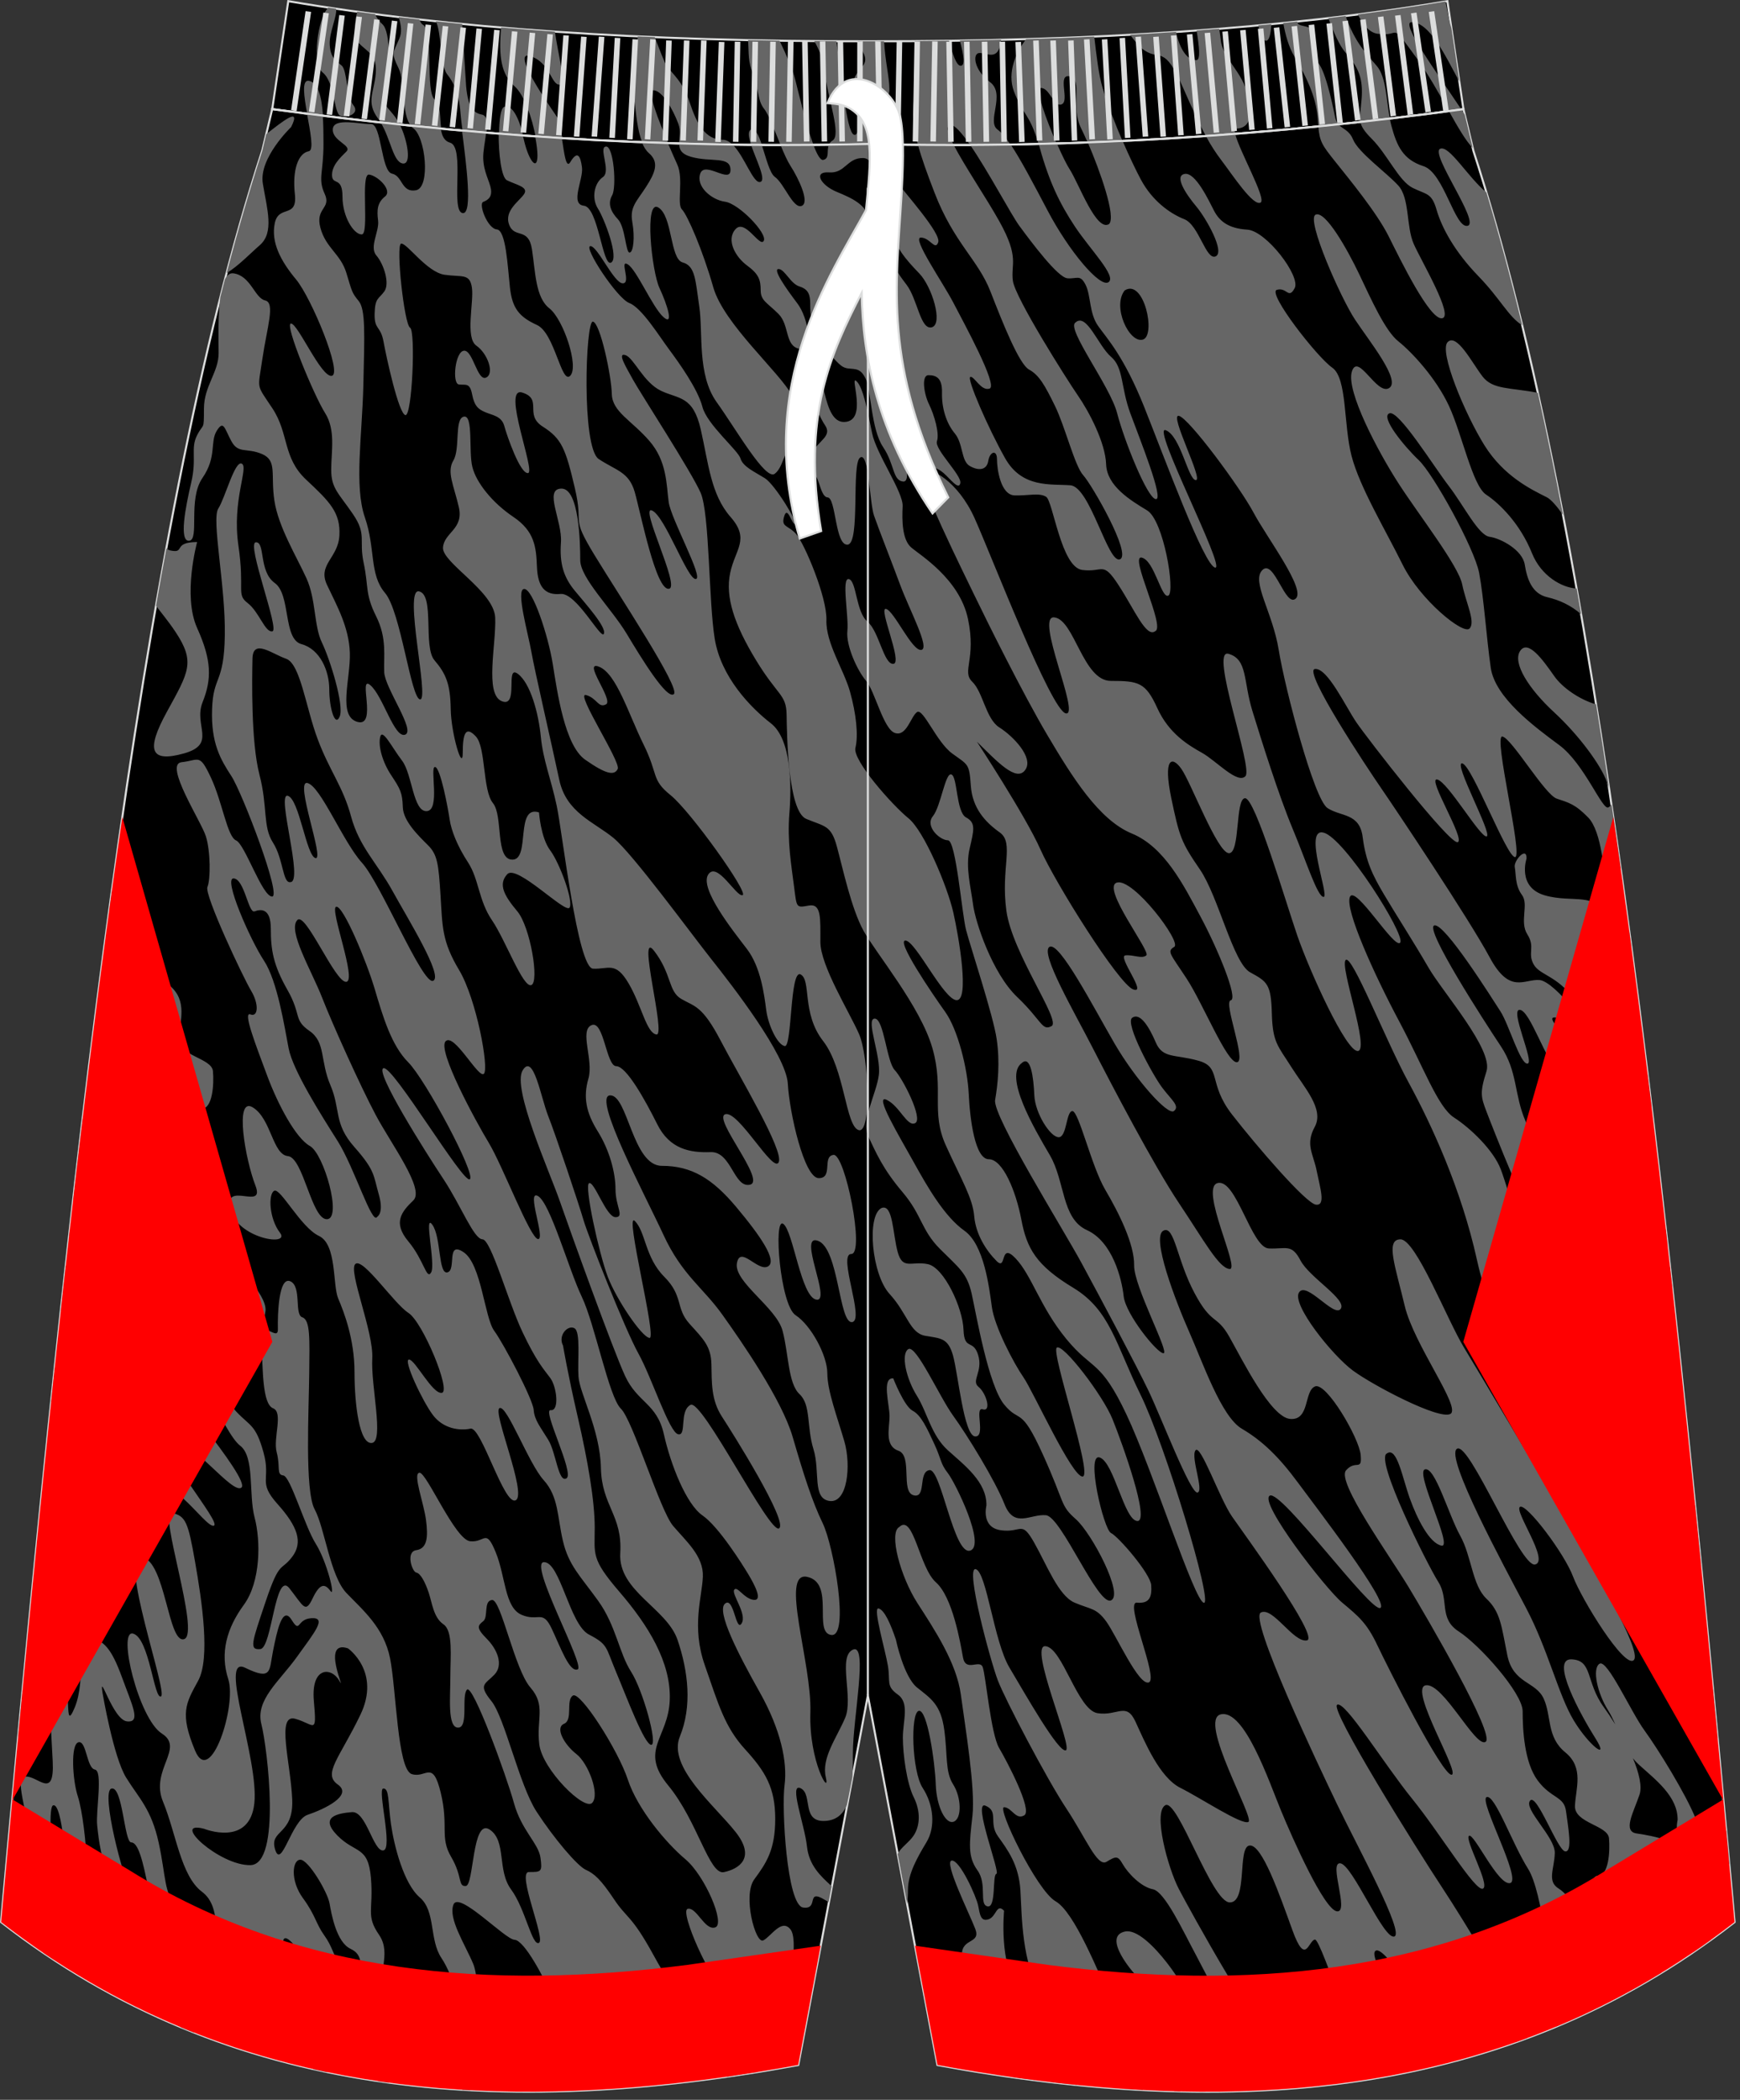
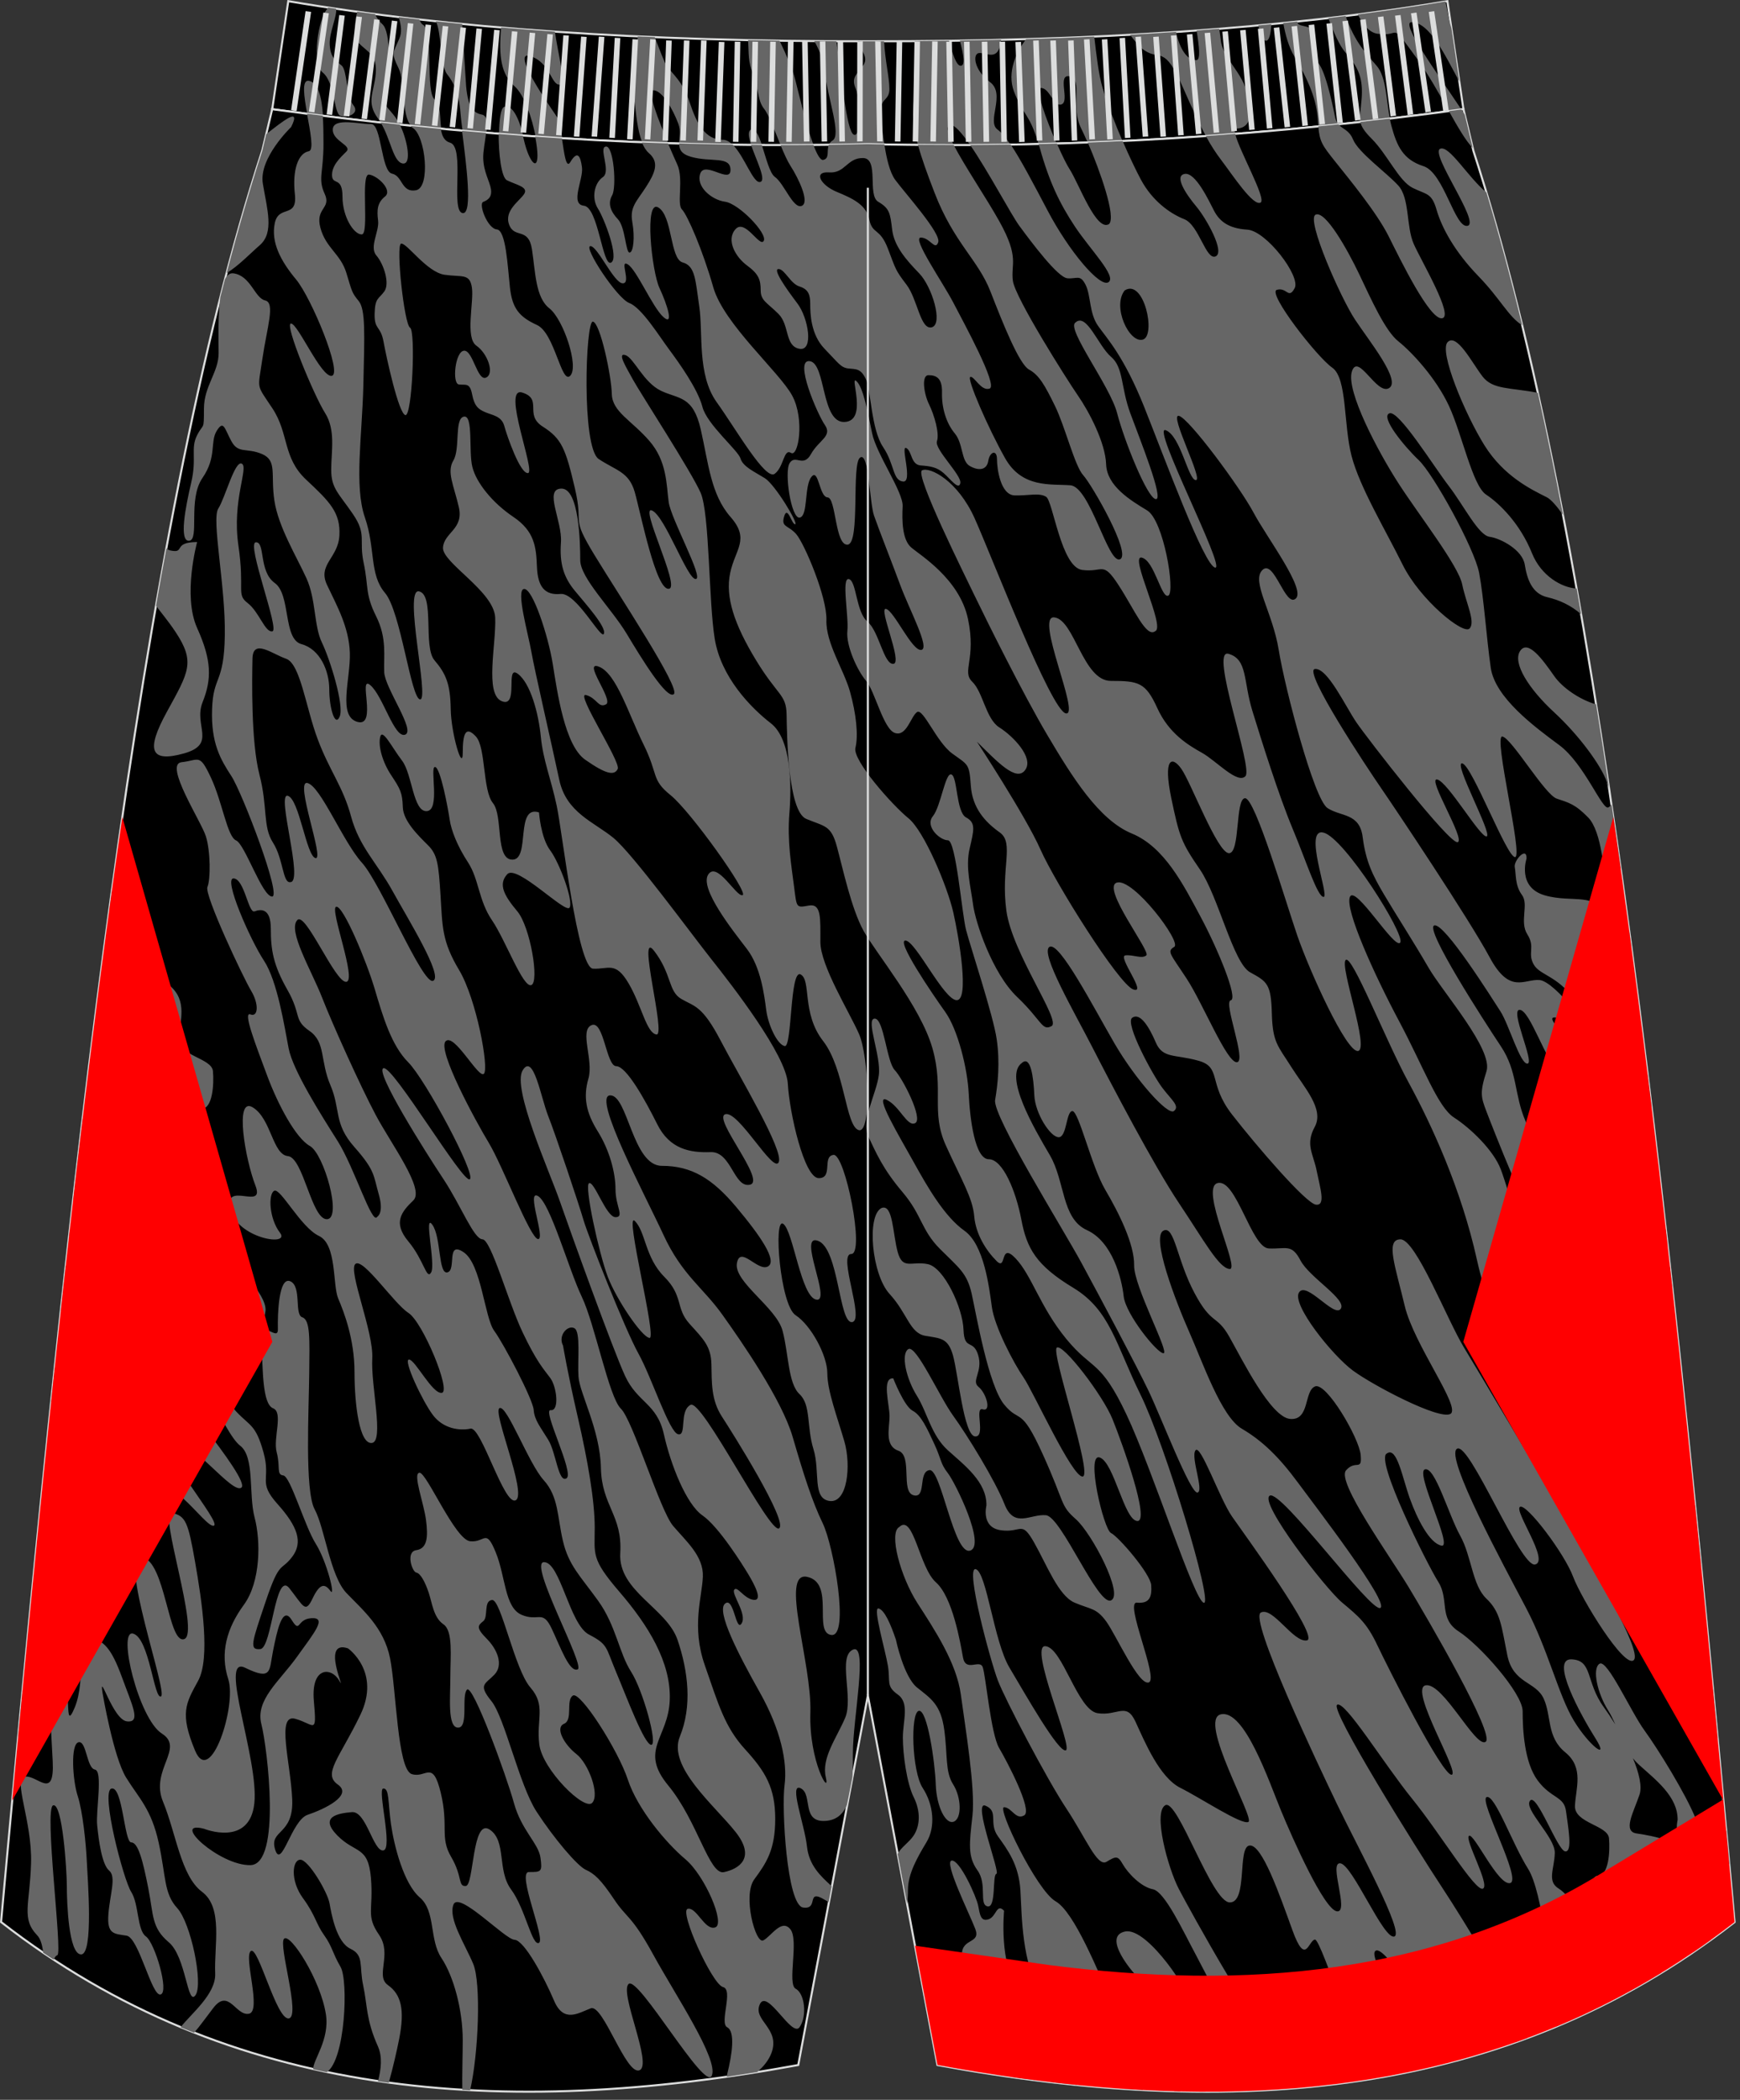
<svg xmlns="http://www.w3.org/2000/svg" version="1.1" id="图层_1" x="0px" y="0px" width="340px" height="410px" viewbox="0 0 340 410" enable-background="new 0 0 340 410" xml:space="preserve">
  <rect width="100%" height="100%" fill="#333333" stroke="none" />
  <path stroke="#DCDDDD" stroke-width="0.4" stroke-miterlimit="22.926" d="M169.58,28.14c42.31,0.99,80.41-1.93,116.38-6.82l0,0.02  l-3.14-21.11c-31.77,5.38-69.7,7.9-113.25,7.83C126.02,8.13,88.09,5.61,56.33,0.23l-3.14,21.11l0-0.02  C89.17,26.21,127.27,29.13,169.58,28.14z" />
  <path fill="#666666" d="M169.58,28.14c1.08,0.03,2.15,0.05,3.22,0.07c-0.32-2.07-0.51-4.15-0.67-5.68  c-0.38-3.55,1.66-2.65,1.66-5.14c0-2.28-0.88-5.75-1.03-9.33c-1.06,0-2.12,0-3.18,0l-1.99,0c0.93,2.23,2.24,3.27,0.92,4.94  c-1.44,1.81-2.12,2.34-1.28,4.38s1.13,9.52-0.38,8.92c-1.51-0.6-2.42-12.17-3.33-17.61l-0.1-0.64c-1.44,0-2.88-0.01-4.31-0.03  c0.89,1.52,1.56,3.22,1.84,5.2c0.91,6.35,3.48,13.15,1.74,14.21c-0.38,0.23-0.6,0.52-0.73,0.84  C164.48,28.25,167.02,28.2,169.58,28.14L169.58,28.14z M179.37,28.3c2.34,0.02,4.67,0.03,6.99,0.03c-1.15-2.25-1.61-3.78-0.69-3.92  c0.82-0.12,2.25,1.52,3.9,3.91c2.65-0.01,5.27-0.04,7.88-0.08c-0.94-1.4-1.78-2.4-2.5-2.92c-2.27-1.59,1.66-6.95-1.51-9.3  c-3.17-2.34-3.48-5.67-2.04-5.67c1.44,0,3.63,1.59,4.16-2.12l0.06-0.47c-2.66,0.06-5.35,0.12-8.06,0.16  c0.72,2.75,1.13,4.95,0.13,4.92c-0.79-0.03-1.53-2.19-2.25-4.89c-2.23,0.03-4.48,0.05-6.74,0.07c0.68,3.69,0.98,6.94,0.15,10.33  C178.12,21.4,178.28,24.3,179.37,28.3L179.37,28.3z M202.93,28.13c-1.78-6.08-2.97-5.47-4.8-10.28c-1.41-3.72,0.46-7.78,2.38-10.2  c4.51-0.13,8.94-0.3,13.31-0.5c0.42,3.62,0.87,7.46,1.61,9.94c0.94,3.15,2.41,6.96,3.91,10.45c-2.26,0.11-4.53,0.21-6.81,0.29  c-0.48-1.1-0.92-2.06-1.28-2.78c-2.12-4.23,0.38-9.52-2.19-10.13c-2.57-0.6,0,4.76-1.59,5.44c-1.59,0.68-2.34-3.25-4.08-3.17  c-1.19,0.05,1,6.11,3.09,10.85C205.3,28.07,204.12,28.1,202.93,28.13L202.93,28.13z M235.63,26.57c1.92-0.13,3.83-0.28,5.73-0.43  c-0.15-0.63-0.1-1.01,0.21-1.02c1.89-0.08,3.48-1.29,2.34-6.27c-1.13-4.99-4.99-7.33-5.37-11.04c-0.06-0.62-0.17-1.37-0.31-2.19  c-1.46,0.12-2.93,0.23-4.41,0.34c0.5,3.12,0.81,5.75-0.04,5.78c-1.79,0.06-3.25-2.13-3.98-5.5c-2.95,0.2-5.94,0.38-8.96,0.55  c0.95,1.34,1.93,2.48,2.81,3.06c3.1,2.04,3.85-1.14,7.48,7.18C233.07,21.45,234.44,24.37,235.63,26.57L235.63,26.57z M257.6,24.69  c1.32-0.13,2.63-0.27,3.94-0.41c-0.31-0.36-0.56-0.84-0.7-1.58c-0.53-2.72-2.04-9.68-3.55-10.66c-1.51-0.98,0.75-5.9-1.44-6.65  c-1.52-0.52-2.2-0.29-2.4-1.17c-0.9,0.1-1.79,0.19-2.7,0.28c0.41,2.28,1.07,4.66,2.15,6.49c2.95,4.99,4.38,8.54,4.61,12.55  C257.54,23.95,257.57,24.33,257.6,24.69L257.6,24.69z M265.82,23.82c-0.24-1.13,0.08-2.3,0.24-4.44c0.3-3.93-0.45-6.05-3.17-9.15  c-1.15-1.31-2.34-4.01-3.33-6.69c1.13-0.13,2.25-0.27,3.37-0.41c1.89,5.29,4.12,7.42,6.09,9.74c1.87,2.2,1.85,6.58,2.55,10.28  C269.65,23.38,267.74,23.6,265.82,23.82L265.82,23.82z M283.12,21.7c0.81-0.11,1.62-0.21,2.43-0.33  c-4.96-7.43-11.98-17.04-9.73-17.04c3.55,0,6.67,6.67,9.35,11.63l-1.55-10.42c-0.34-0.98-0.71-2.92-1.18-5.25  c-5.52,0.93-11.22,1.77-17.11,2.53c0.95,1.96,2.2,3.52,3.83,3.77c4.84,0.75,2.11-2.87,7.71,4.84  C279.18,14.62,281.26,18.4,283.12,21.7L283.12,21.7z M248.42,4.73c-0.85,0.08-1.71,0.16-2.56,0.24c0.4,1.72,0.9,2.99,1.53,2.99  C248.01,7.96,248.32,6.61,248.42,4.73L248.42,4.73z M152.33,7.95c-2.06-0.03-4.11-0.07-6.15-0.11c0.15,2.54-0.02,4.29,0.94,6.53  c1.13,2.65,0.83,5.22,2.19,6.88c0.87,1.06,2.05,4.25,3.22,7.09c2.13,0,4.27,0,6.43-0.02c-1.36-3.63-2.8-9.72-3.6-12.89  C154.94,13.78,153.78,10.93,152.33,7.95L152.33,7.95z M127.94,7.26c-1.11-0.05-2.22-0.1-3.32-0.15c-0.03,0.87-0.07,1.85-0.22,2.91  c-0.49,3.67-0.75,6.46-0.38,9.86c0.27,2.47,0.55,5.65,1.47,7.9c1.69,0.07,3.39,0.13,5.09,0.18c-1.89-4.4-4.19-10.27-2.95-10.32  c1.74-0.08,3.85,3.7,4.91,6.5c0.53,1.4,0.17,2.75,0.17,3.89c3.46,0.1,6.94,0.18,10.46,0.23c-0.61-0.59-1.26-0.97-1.96-0.97  c-3.4,0-5.06-3.1-6.43-7.25c-1.36-4.16-3.36-5.56-4.5-7.18C129.73,12.04,128.84,9.52,127.94,7.26L127.94,7.26z M108.43,6.18  c-3.56-0.25-7.06-0.51-10.52-0.81c-0.49,5.73,0.03,9.16,2.64,11.48c1.93,1.72,3.41,6.22,4.1,9.79c1.73,0.12,3.47,0.23,5.22,0.34  c-0.26-1.73-0.55-3.41-1-4.09c-1.21-1.81-9.22-13.15-5.29-11.94c3.93,1.21,4.08,5.59,5.74,5.59C110.73,16.55,109,10.37,108.43,6.18  L108.43,6.18z M90.33,4.69c-1.74-0.17-3.47-0.35-5.18-0.53c1.09,1.84,0.91,8.65,2.18,10.28c1.36,1.74,2.34,3.63,2.65,7.63  c0.06,0.77,0.21,1.99,0.39,3.45c1.56,0.14,3.13,0.27,4.7,0.4c0.21-1.81,0.17-3.35-0.93-3.55c-2.12-0.38-2.95-2.27-3.17-7.26  C90.85,12.81,90.54,8.55,90.33,4.69L90.33,4.69z M81.93,3.8c0.21,0.52,0.45,0.89,0.71,1.03c2.19,1.21,0.38,13.08,2.34,14.66  c1.21,0.98,0.93,3.58,1.24,5.64c-1.98-0.19-3.95-0.38-5.91-0.58c-1.92-2.15-1.02-8.36-2.44-11.26c-1.51-3.1-1.06-2.87,0.15-5.74  C78.58,6.27,78.39,5,77.9,3.34C79.24,3.5,80.58,3.65,81.93,3.8L81.93,3.8z M73.29,2.76c-1.17-0.15-2.33-0.31-3.49-0.47  c-0.55,2.42-0.86,4.97,0.29,6.12c1.81,1.81,3.63,2.34,3.33,5.97c-0.3,3.63-1.96,5.52,0.45,8.77c0.19,0.25,0.36,0.51,0.52,0.78  c1.25,0.14,2.49,0.27,3.74,0.4c-0.2-0.41-0.42-0.79-0.64-1.1c-1.81-2.65-3.25-2.72-2.27-6.2c0.98-3.48,1.13-10.73-0.45-12.25  C74.13,4.17,73.61,3.51,73.29,2.76L73.29,2.76z M65.68,1.71c0.19,1.42-1.31,4.66-1.26,6.78c0.08,2.8,1.24,3.38,2.34,4.31  c1.1,0.92,0.91,6.05,2.27,7.71c1.36,1.66-1.14,2.57-2.49,2.12c-1.36-0.46-1.06-6.5-3.48-8.47c-2.17-1.76-1-10.51,1.07-12.68  L65.68,1.71L65.68,1.71z M60.02,22.22c1.03,0.13,2.06,0.26,3.09,0.39c-0.24-3.63-0.93-6.57-2.81-6.83  C58.92,15.6,59.41,18.84,60.02,22.22L60.02,22.22z M97.52,26.12c0.02-2.72,0.34-5.04,1-5.26c1.48-0.49,2.77,1.85,3.73,5.62  C100.67,26.36,99.09,26.24,97.52,26.12L97.52,26.12z M146.78,28.3c-0.5-1.49-0.71-2.69-0.04-2.98c0.86-0.36,1.52,1.11,2.14,3  C148.17,28.31,147.48,28.31,146.78,28.3z" />
  <path stroke="#DCDDDD" stroke-width="0.4" stroke-miterlimit="22.926" d="M169.58,28.14c42.31,0.99,80.41-1.93,116.38-6.82l0,0.02  l1.78,7.42l0.15,0.62c0,0,0,0.01,0,0.02c24.15,74.1,37.89,201.84,50.22,336.78l0.83,9.12c-44.78,34.83-98.29,38.46-155.76,27.91  l-13.6-72.15l-13.6,72.15C98.5,413.75,44.99,410.12,0.21,375.29l0.83-9.12C13.37,231.23,27.1,103.49,51.26,29.39c0,0,0-0.01,0-0.01  l0.15-0.62l1.77-7.42l0-0.02C89.17,26.21,127.27,29.13,169.58,28.14z" />
  <path fill="#666666" d="M190.89,144.82c0,0,9.52,14.51,12.4,21.01c2.87,6.5,15.27,26.3,18.14,27.36c2.87,1.06-3.18-6.5-1.51-6.65  c1.66-0.15,3.17,0.75,4.08,0c0.9-0.75-8.92-13.3-5.74-14.21c3.18-0.91,12.7,11.64,11.19,12.55c-1.51,0.91-0.75,1.36,2.42,6.2  c3.18,4.84,7.86,16.48,9.83,16.33c1.96-0.15-2.72-11.79-1.21-12.09c1.51-0.3-2.57-10.13-5.9-16.33c-3.33-6.2-7.03-13.61-13.45-16.25  c-6.42-2.65-11.64-11.03-16.48-19.2c-4.84-8.16-12.09-22.83-14.06-26.91c-1.96-4.08-11.94-24.04-10.43-24.79  c1.51-0.75,6.95,1.97,10.28,9.37c3.33,7.41,14.96,37.64,17.84,38.09c2.87,0.45-6.2-19.2-2.27-18.75c3.93,0.45,5.59,12.4,11.04,12.4  c5.44,0,6.8,0.3,9.07,5.29c2.27,4.99,6.05,7.25,8.77,8.77c2.72,1.51,6.95,6.2,8.47,4.53c1.51-1.66-7.1-24.94-3.33-23.88  c3.78,1.06,2.87,5.29,4.69,11.19s5.14,16.48,7.86,22.98c2.72,6.5,4.84,13.3,6.05,13.3c1.21,0-4.08-13.6,0-12.55  c4.08,1.06,16.02,19.96,14.97,21.46c-1.06,1.51-8.77-11.34-9.83-8.92c-1.06,2.42,4.84,15.34,9.6,24.26  c4.76,8.92,7.56,16.78,10.73,18.82c3.17,2.04,7.71,6.35,9.15,10.13c1.44,3.78,6.8,21.84,6.88,25.25c0.08,3.4-1.44,3.93-0.98,10.73  c0.46,6.8,3.63,13.15,1.96,13c-1.66-0.15-9.52-17.84-12.55-31.44c-3.02-13.6-8.77-26.15-13.3-34.46  c-4.54-8.31-11.11-25.17-12.32-23.96c-1.21,1.21,4.69,17.38,2.42,17.76c-2.27,0.38-9.52-15.72-11.87-22.52  c-2.34-6.8-8.23-26.83-10.2-26.83c-1.97,0-0.91,10.81-3.17,10.73c-2.27-0.08-7.41-13.83-9.3-16.48c-1.89-2.65-3.55-1.97-1.97,5.67  c1.59,7.63,1.97,8.69,5.6,13.98c3.63,5.29,6.5,18.29,9.83,20.1c3.32,1.81,4.08,2.27,4.23,8.01c0.15,5.74,1.21,6.35,3.78,10.43  c2.57,4.08,6.5,8.24,4.61,11.72c-1.89,3.48-0.3,5.22,0.38,8.62c0.68,3.4,1.81,6.81-0.15,6.58c-1.96-0.23-11.64-11.49-16.4-17.61  c-4.76-6.12-1.96-9.22-6.58-10.5c-4.61-1.29-6.95-0.38-8.31-3.55c-1.36-3.18-3.1-5.9-4.61-4.84c-1.51,1.06,4.01,11.19,5.82,13.6  c1.81,2.42,3.55,3.63,2.34,4.61c-1.21,0.98-7.56-6.2-11.64-13.22c-4.08-7.03-10.81-20.03-12.7-18.82  c-1.89,1.21,4.99,12.93,8.54,19.88c3.55,6.95,11.87,22.83,16.78,30.16s7.79,12.7,9.9,12.85c2.12,0.15-5.97-15.87-2.34-16.78  c3.63-0.91,6.58,12.62,9.98,12.77c3.4,0.15,4.46-0.98,6.2,2.34c1.74,3.33,9.15,7.63,7.86,9.45c-1.28,1.81-6.73-5.52-8.16-3.18  c-1.44,2.34,6.53,12.28,10.54,15.23c4.01,2.95,16.85,9.68,19.05,8.47c2.19-1.21-7.1-13.45-8.92-21.09c-1.81-7.63-3.85-13-0.83-13  c3.02,0,9.07,15.65,12.47,21.24c3.4,5.59,16.85,28.19,20.64,34.92c3.78,6.73,14.29,24.26,12.47,26  c-1.81,1.74-10.2-11.87-11.87-16.33c-1.66-4.46-9.07-14.28-10.35-13.6c-1.28,0.68,5.82,10.58,2.95,11.26  c-2.87,0.68-12.85-24.11-15.27-22.6c-2.42,1.51,9.07,22.67,13.45,30.99c4.39,8.31,6.35,17.08,9.37,22.07  c3.02,4.99,7.1,8.01,4.23,3.48c-2.87-4.54-8.92-15.57-4.69-15.42c4.23,0.15,2.72,4.39,6.35,9.37c0.72,0.99,1.48,2.13,2.22,3.34  c-0.43-0.98-0.88-1.92-1.42-2.78c-2.04-3.25-3.17-8.09-1.66-9.07s6.12,9.37,8.77,13c2.65,3.63,8.16,12.54,10.05,17.31  c1.45,3.65,3.65,2.77,5.97,2.29l0.61,6.65c-0.28-0.53-0.56-1.04-0.84-1.54c-2.49-4.39-2.42-1.81-6.43-2.34s-2.87-4.84-2.87-4.84  c0.08-4.61-4.3-7.86-7.55-10.81c-0.44-0.4-0.83-0.82-1.18-1.27c1.2,2.87,1.83,5.52,1.28,7.13c-1.21,3.55-3.33,7.18-0.53,7.56  c2.8,0.38,10.28,1.81,11.41,5.29c1.14,3.48,3.25,12.77,1.21,10.88c-2.04-1.89-1.13-8.47-6.12-10.2c-4.99-1.74-5.9-2.19-5.9,0.15  c0,2.34,5.74,7.86,5.44,10.66c-0.3,2.8,0.38,4.31-1.06,7.86c-0.27,0.65-0.27,1.53-0.12,2.53c-6.72,4.12-13.62,7.63-20.67,10.57  c-0.95-10.3-2.58-26.34-5.44-30.86c-3.1-4.91-6.5-14.59-8.09-13.98c-1.59,0.6,6.95,16.17,4.61,16.78c-2.34,0.6-7.1-9.86-8.05-9.22  c-0.94,0.64,4.19,9.63,2.72,10.31c-1.47,0.68-8.31-10.73-13.83-17.54c-5.52-6.8-13.15-19.27-14.66-18.36  c-1.51,0.9,15.57,28.19,20.56,35.75c4.1,6.21,14.53,23.19,16.58,29.32c-0.8,0.3-1.6,0.59-2.4,0.87  c-3.73-3.49-9.48-12.35-10.44-11.78c-1.21,0.72,5.37,12.4,4.01,12.85c-1.36,0.46-9.22-15.42-10.54-15.12  c-1.32,0.3,3.93,10.24,2.23,10.32c-1.7,0.07-10.73-15.8-12.55-14.13c-1.81,1.66,11.03,20.14,7.86,21.05  c-3.18,0.9-7.03-8.69-8.62-7.64c-1.59,1.06,3.7,9.6,0.98,10.2c-2.72,0.61-10.73-26.07-12.02-25.85c-1.28,0.23-1.81,5.29-4.38-1.81  c-2.57-7.1-5.97-16.85-8.39-16.55c-2.42,0.3-0.3,11.11-3.85,11.11c-3.55,0-10.2-20.41-12.62-18.97c-2.42,1.44,0.53,12.24,2.65,16.33  c2.12,4.08,16.1,29.33,18.37,29.17c2.27-0.15,1.66-7.03,3.33-5.21c1.66,1.81,2.57,13.61-1.44,14.21  c-4.01,0.6-14.14-20.1-16.78-25.02c-2.65-4.92-6.2-12.62-8.54-13.08c-2.34-0.45-4.91-3.17-5.9-4.91c-0.98-1.74-1.36-1.51-3.17-0.45  c-1.81,1.06-4-4.61-7.86-10.43c-3.85-5.82-11.94-21.24-13.38-25.02c-1.44-3.78-6.43-22.22-4.31-21.69  c2.12,0.53,3.55,14.13,6.58,19.2c3.02,5.06,9.6,16.7,11.03,16.17c1.44-0.53-7.33-20.56-4-20.33c3.33,0.23,6.27,12.47,10.2,13.08  c3.93,0.6,5.59-2.27,7.41,1.66c1.81,3.93,4.69,10.88,8.77,12.92c4.08,2.04,12.02,7.33,13.3,6.65c1.28-0.68-9.98-20.03-5.37-21.01  c4.61-0.98,9.37,13.07,11.71,18.74c2.34,5.67,8.47,19.43,10.96,19.73c2.49,0.3-1.74-9.75,0.68-9.37  c2.42,0.38,8.39,14.89,10.51,14.29c2.12-0.6-7.26-17.69-11.11-25.7s-17.31-36.35-14.96-37.56c2.34-1.21,6.35,5.9,8.99,5.44  c2.65-0.45-12.21-20.71-14.62-24.19c-2.42-3.48-6.16-14.28-7.14-12.92s1.74,8.01,0.38,8.24c-1.36,0.23-7.1-14.74-9.52-19.8  c-2.42-5.06-9.52-18.37-13.08-24.94c-3.55-6.58-17.46-28.8-16.93-31.9c0.53-3.1,0.98-7.33,0.3-11.94  c-0.68-4.61-5.14-18.07-5.97-21.24c-0.83-3.17-1.97-17.54-3.55-17.54s-4.54-2.72-2.95-4.69c1.59-1.96,2.42-8.62,3.63-8.16  c1.21,0.45,0.91,7.33,2.87,8.39c1.97,1.06,1.51,2.5,0.68,6.12c-0.83,3.63,0.23,7.41,0.68,10.88c0.45,3.48,3.78,13.45,8.62,18.06  c4.84,4.61,4.84,6.73,6.73,5.67c1.89-1.06-7.71-14.21-8.84-22.52c-1.13-8.31,1.59-13.23-1.28-15.27s-5.37-4.76-5.67-9.15  c-0.3-4.38-0.53-4.01-3.63-6.27c-3.1-2.27-5.67-8.92-6.88-8.09c-1.21,0.83-2.04,4.84-4.31,4.08c-2.27-0.75-3.93-8.2-5.63-10.17  c-1.7-1.96-3.97-6.88-3.67-9.75c0.3-2.87-1.21-10.51,0.3-10.13c1.51,0.38,1.36,6.42,3.63,8.31c2.27,1.89,3.17,8.39,5.06,8.24  c1.89-0.15-3.02-11.11-1.44-10.73c1.59,0.38,5.06,8.24,6.88,8.01c1.81-0.23-2.35-7.94-4.08-12.62c-1.74-4.69-4.23-10.96-5.14-13.6  c-0.91-2.65-0.98-12.55-2.72-11.34c-1.74,1.21,0.07,16.7-2.42,17c-2.49,0.3-2.27-9.15-3.93-9.22c-1.66-0.08-1.74-5.82-3.17-4  c-1.44,1.81-0.6,7.56-2.27,7.94c-1.66,0.38-3.1-8.92-1.97-10.66c1.13-1.74,2.65,0.98,4.16-1.74c1.51-2.72,4.23-3.48,2.72-5.67  c-1.51-2.19-6.12-12.93-2.95-12.47c3.17,0.45,2.19,12.09,6.8,11.87c4.61-0.23,0.91-9.15,2.27-8.01c1.36,1.13,2.27,6.12,3.1,10.2  c0.83,4.08,6.12,11.49,5.97,14.29c-0.15,2.79-0.08,6.5,1.66,8.01c1.74,1.51,9.45,6.12,11.11,13.98c1.66,7.86-1.29,10.21,0.83,12.25  c2.12,2.04,2.65,7.25,5.29,8.92c2.65,1.66,6.8,5.9,5.06,8.31C198.6,152.76,194.89,148.75,190.89,144.82L190.89,144.82z   M335.64,339.46c-0.3-3.19-0.6-6.37-0.9-9.55c-1.96-3-5.39-9.64-5.89-13.3c-0.53-3.85-1.51-12.17-5.37-14.89  c-3.85-2.72-7.18-8.47-9.9-13.38c-2.72-4.91-7.86-13.38-5.29-12.17c2.57,1.21,4.01,5.36,5.59,4.53s-2.42-8.69-4-10.35  c-1.59-1.66-2.12-10.13-3.93-10.05c-1.81,0.07,1.29,7.26,0.83,10.96c-0.45,3.7-3.55,8.92-2.04,12.09c1.51,3.18,2.8,6.27,6.65,10.81  c3.85,4.54,3.63,7.41,7.33,11.11c3.7,3.71,5.29,4.69,6.2,8.77s3.25,17.84,6.35,21.62C333.36,338.2,334.07,337.37,335.64,339.46  L335.64,339.46z M332.42,305.86c-0.4-4-0.79-7.99-1.19-11.97c-1.63-0.02-4.6-4.66-4.75-8.2c-0.15-3.55-0.72-7.82-2.42-6.31  c-3.63,2.57,2.42,12.85,5.44,17.99C331.03,299.96,331.59,303.1,332.42,305.86L332.42,305.86z M169.58,28.14  c-2.56,0.06-5.1,0.1-7.63,0.14c-0.47,1.15,0.22,2.65-1.08,2.94c-0.56,0.13-1.23-1.07-1.92-2.91c-2.15,0.02-4.3,0.03-6.43,0.02  c0.66,1.6,1.32,3.09,1.92,4.02c1.66,2.57,3.85,7.25,2.19,7.86c-1.66,0.6-3.4-4.38-5.22-5.67c-1.02-0.72-1.75-3.81-2.55-6.23  c-0.7,0-1.4-0.01-2.1-0.02c0.96,2.86,2.99,6.78,1.85,7.22c-1.38,0.54-3.1-4.97-5.44-7.27c-3.52-0.05-7-0.13-10.46-0.23  c0,1.13,0.37,2.05,2.32,2.61c3.93,1.13,7.71-0.23,7.71,2.57c0,2.79-4.99-1.81-5.9,0.68c-0.91,2.49,2.12,5.14,4.84,5.52  c2.72,0.38,8.31,6.2,7.56,7.63s-3.63-4.38-5.52-2.27c-1.89,2.12,0,5.44,2.27,7.1c2.27,1.66,2.65,2.8,2.65,4.84s1.29,2.42,3.48,4.61  c2.19,2.19,1.21,6.27,4.08,6.8c2.87,0.53,1.74-6.05-0.38-8.84c-2.12-2.8-4.91-6.73-3.7-6.73s2.34,2.87,4.08,3.4  c1.74,0.53,2.12,1.59,2.12,3.4s0.07,5.97,2.8,8.77c2.72,2.79,3.17,3.7,4.69,3.85c1.51,0.15,2.42,0,3.4,2.12  c0.98,2.12,1.02,9.75,3.33,13.19c2.31,3.44,1.85,6.5,3.89,6.76c2.04,0.27-0.53-7.1,0.64-6.54c1.17,0.57,0.87,3.25,2.83,3.4  c1.96,0.15,3.14,0.34,4.46,1.47c1.32,1.13,3.02,3.51,3.29,1.96c0.26-1.55-5.1-6.61-4.57-8.16c0.53-1.55-0.53-5.14-1.55-7.22  c-1.02-2.08-1.51-5.67-0.11-5.67c1.4,0,2.72,0.42,2.65,3.4c-0.08,2.98,0.83,5.97,2.5,7.97c1.66,2,1.21,5.37,2.91,6.35  c1.7,0.98,3.32,0.87,3.63-0.98c0.3-1.85,1.7-2.27,1.7-0.34s0.72,6.99,3.44,7.07c2.72,0.08,4.8-0.57,6.16,0.27  c1.36,0.83,2.91,13.76,7.07,14.29c4.16,0.53,3.93-1.89,7.1,2.98c3.17,4.88,5.4,10.32,7.16,8.97c2.04-0.83-5.14-14.89-2.65-14.36  c2.49,0.53,3.85,8.16,5.22,7.41c1.36-0.76-0.91-14.66-4.16-16.63c-3.25-1.96-7.86-4.76-8.01-8.99c-0.15-4.23-3.32-10.28-5.52-13.45  c-2.19-3.17-12.24-19.05-12.7-22.37c-0.45-3.33,1.36-4.46-2.65-11.64c-2.57-4.6-6.85-10.89-8.91-14.9c-2.32,0-4.65-0.01-6.99-0.03  c0.7,2.57,1.79,5.6,3.27,9.42c3.78,9.75,8.47,13,10.89,19.2c2.42,6.2,5.6,14.21,7.56,15.27c1.96,1.06,3.1,3.1,5.06,7.1  c1.97,4.01,3.85,11.72,5.52,13.53c1.66,1.81,9.52,15.42,7.18,16.4c-2.34,0.98-5.82-14.13-9.68-14.44c-3.85-0.3-9.45,0.6-12.77-5.29  c-3.33-5.9-7.56-15.65-6.8-15.87c0.76-0.23,2.11,2.87,3.78,2.27c1.66-0.6-5.06-12.85-7.1-16.78c-2.04-3.93-8.16-12.7-6.35-12.7  s2.8,2.65,3.4,0.91s-6.5-9.6-8.39-12.17c-1.08-1.46-1.71-4.2-2.13-6.94C171.73,28.19,170.66,28.17,169.58,28.14L169.58,28.14z   M189.58,28.32c3.52,5.11,8.03,13.66,9.63,15.82c2.34,3.17,7.48,10.05,9.37,10.2c1.89,0.15,2.49-0.83,3.55,1.28  c1.06,2.12,0.68,5.56,2.46,8.05c1.77,2.49,5.02,5.9,8.96,15.72c3.93,9.83,11.79,31.22,13.91,31.44c2.12,0.23-12.62-27.97-9.68-26.83  c2.95,1.13,4.39,9.75,5.9,9.75c1.51,0-5.29-13-3.32-12.55c1.97,0.45,12.02,14.06,14.59,18.9c2.57,4.84,10.28,14.97,8.24,16.78  s-4.23-7.79-6.5-5.59c-2.27,2.19,1.97,8.16,3.18,15.65c1.21,7.48,6.88,29.1,9.52,30.84c2.65,1.74,6.27,0.91,6.88,5.67  c0.6,4.76,1.97,7.48,4.16,11.19c2.19,3.7,5.9,9.45,8.69,14.28c2.8,4.84,12.7,16.02,11.34,20.26c-1.36,4.23-1.06,5.06,0,7.86  c1.06,2.8,8.99,23.05,10.81,23.81c1.81,0.76,1.14,6.27,1.14,9.83c0,3.55,2.5,2.65,3.4-2.19c0.91-4.84-0.98-9.3,0.3-8.92  c1.28,0.38,1.51-5.59-0.98-6.5c-2.49-0.9-4.76-8.92-7.03-14.13c-2.27-5.21-1.51-9.68-4.84-14.66c-3.32-4.99-14.96-22.98-13-23.58  c1.97-0.6,11.26,14.21,12.93,16.78c1.66,2.57,3.85,10.35,5.29,10.2c1.44-0.15-3.55-10.66-1.51-10.5c2.04,0.15,5.06,10.05,7.63,12.09  c2.57,2.04,8.24,4.76,8.92,2.57c0.68-2.19-12.02-12.7-9.98-13.15c2.04-0.45,4.31,4.54,6.35,3.93c2.04-0.6-6.05-11.04-9.07-11.26  c-3.02-0.23-5.82,2.87-9.75-4.46c-3.93-7.33-18.29-28.8-21.16-32.96c-2.87-4.16-15.42-23.09-12.96-23.32  c2.46-0.23,5.97,7.33,8.09,10.43c2.12,3.1,18.25,23.92,19.8,23.39c1.55-0.53-6.08-12.7-4.01-12.24c2.08,0.45,8.46,11.45,9.67,11.11  c1.21-0.34-6.69-14.7-4.76-14.25c1.93,0.45,8.73,18.48,10.32,18.29c1.59-0.19-4.35-23.92-2.49-23.54  c1.85,0.38,8.27,11.34,10.62,12.13c2.35,0.79,3.59,1.06,6.16,3.7c2.57,2.65,3.32,10.88,3.25,14.97c-0.08,4.08,1.59,7.41,1.96,4.16  c0.35-2.96-0.13-8.85,1.15-9.21c-0.59-4.23-1.2-8.4-1.81-12.54c-0.12,0.26-0.32,0.46-0.63,0.63c-1.17,0.64-4.69-8.54-9.6-12.17  c-4.91-3.63-12.55-9.29-13.38-15.12c-0.83-5.82-1.36-13.76-2.27-18.52c-0.91-4.76-8.92-19.27-11.79-21.99  c-2.87-2.72-7.56-8.46-5.74-9.15c1.81-0.68,8.54,10.2,11.56,14.13c3.02,3.93,5.82,9.67,8.01,9.98c2.19,0.3,6.43,2.57,6.88,5.44  c0.46,2.87,1.44,5.67,4.38,6.35c2.42,0.56,4.7,1.63,6.64,3.34c-0.29-1.69-0.59-3.36-0.88-5.03c-2.92-0.15-6.94-2.47-8.71-6.85  c-2.34-5.82-6.35-9.75-8.99-11.49c-2.65-1.74-4.69-11.79-7.25-17.31c-2.57-5.52-7.33-10.58-9.9-12.62  c-2.57-2.04-5.29-8.16-7.63-13.08c-2.34-4.91-6.65-12.54-8.54-11.64c-1.89,0.91,4.91,16.25,7.71,20.48s9.07,11.94,6.65,13.38  c-2.42,1.44-6.05-7.03-7.26-3.25c-1.21,3.78,5.14,15.72,9.15,21.92c4.01,6.2,11.64,15.95,12.4,19.65c0.76,3.7,2.65,7.33,1.44,8.62  c-1.21,1.29-9.67-5.59-13.08-12.47c-3.4-6.88-8.39-15.12-9.98-21.24c-1.59-6.12-0.83-15.19-3.78-17.23s-12.77-14.63-10.81-15.19  c1.96-0.57,2.27,1.96,3.48-0.34c1.21-2.3-5.56-11.19-9.26-11.41c-3.7-0.23-5.44-1.66-6.5-3.7c-1.06-2.04-3.63-7.56-5.74-7.18  c-2.12,0.38,0.3,4.01,2.27,6.35c1.96,2.34,5.67,8.92,3.78,9.75c-1.89,0.83-3.25-6.12-6.12-7.26c-2.87-1.13-6.27-3.63-8.47-7.71  c-1-1.87-2.3-4.59-3.57-7.54c-2.26,0.11-4.53,0.21-6.81,0.29c2.34,5.42,5.54,14.38,4.17,15.89c-2.49,1.66-5.9-7.86-7.71-10.66  c-0.58-0.89-1.53-2.81-2.5-5.03c-1.18,0.03-2.37,0.07-3.56,0.09c0.06,0.22,0.13,0.44,0.19,0.67c1.89,6.8,3.93,10.96,6.88,15.42  c2.95,4.46,8.24,9.75,6.57,10.88c-1.66,1.13-7.71-6.05-11.86-13.91c-2.82-5.34-5.26-10.01-7.25-12.96  C194.85,28.28,192.22,28.31,189.58,28.32L189.58,28.32z M235.63,26.57c1.92-0.13,3.83-0.28,5.73-0.43  c0.73,3.18,6.17,12.72,4.97,13.41c-1.44,0.83-5.52-5.44-7.71-8.31C237.6,29.89,236.68,28.51,235.63,26.57L235.63,26.57z   M257.6,24.69c1.32-0.13,2.63-0.27,3.94-0.41c0.83,0.97,2.08,1.08,2.85,2.96c1.06,2.57,6.58,6.5,8.84,8.99  c2.27,2.5,1.51,8.01,3.02,11.41c1.51,3.4,7.94,14.21,5.52,14.51c-2.42,0.3-8.09-11.34-10.43-16.02c-2.35-4.69-7.79-11.26-10.5-14.66  C258.41,28.42,257.85,27.68,257.6,24.69L257.6,24.69z M265.82,23.82c1.92-0.21,3.84-0.43,5.75-0.66c0.09,0.49,0.2,0.97,0.32,1.43  c1.06,3.93,2.27,6.58,6.27,7.86c4.01,1.28,6.12,12.24,8.62,11.64c2.49-0.6-7.41-14.13-5.37-15.04c1.76-0.78,5.48,5.63,9.04,8.52  c2.44,8.1,4.76,16.76,6.99,25.93c-2.69-1.65-4.25-5.14-8.56-9.58c-4.69-4.84-7.18-9.52-8.16-12.93c-0.98-3.4-1.97-2.95-4.69-4.31  c-2.72-1.36-4.91-6.5-8.01-9.6C266.61,25.67,266.02,24.76,265.82,23.82L265.82,23.82z M283.12,21.7c0.81-0.11,1.62-0.21,2.43-0.33  c0.23,0.34,0.45,0.68,0.67,1.01l1.52,6.37l0.03,0.13C286.41,27.5,284.86,24.81,283.12,21.7L283.12,21.7z M300.5,76.7  c-5.49-1.06-8.81-0.59-10.81-3.19c-2.04-2.65-4.99-8.47-6.8-6.73c-1.81,1.74,3.4,14.13,7.18,20.18c3.78,6.05,9.15,8.62,12.17,10.13  c0.82,0.41,1.98,1.74,3.19,3.49C303.84,92.33,302.2,84.36,300.5,76.7L300.5,76.7z M311.89,137.54c-3.15-0.9-6.58-3.21-8.22-5.57  c-2.27-3.25-5.14-7.18-6.65-4.84c-1.51,2.34,1.74,7.41,6.65,11.94c4.91,4.53,9.18,10.39,10.32,13.6c0.17,0.47,0.31,0.9,0.44,1.28  C313.6,148.4,312.76,142.93,311.89,137.54L311.89,137.54z M318.38,181.89c-0.26,1.4-0.17,2.44,0.4,3L318.38,181.89L318.38,181.89z   M321.97,209.87c-1.55-1.9-2.5-4.41-2.45-7.47c0.08-4.69-2.49-10.51-4.23-12.77c-1.74-2.27-0.98-5.22-1.96-10.43  c-0.98-5.21-6.05-2.79-11.49-4.38c-5.44-1.59-3.55-7.18-3.55-7.18c0.08-2.5-2.57,0.42-2.3,1.7c0.27,1.28,0,3.51,1.4,5.4  c1.4,1.89-0.53,5.22,1.06,7.71c1.59,2.49,0,3.63,1.21,5.82c1.21,2.19,4.46,2.12,7.94,6.8c3.48,4.69,4.46,0.08,7.18,1.74  c2.72,1.66-0.23,7.48,2.12,13.23c2.34,5.74,0.6,13.3,4.23,7.56c0.63-0.99,1.15-1.44,1.61-1.52  C322.47,213.99,322.22,211.92,321.97,209.87L321.97,209.87z M325.52,240.12c-1-2.4-2.53-0.47-2.67-4.43  c-0.15-4.23-3.78-12.1-6.95-12.77c-3.17-0.68-4.91,1.21-5.9-2.34c-0.98-3.55-0.91-9.52-3.18-8.62c-2.94,1.51-1.89,13,1.59,16.78  c3.48,3.78,3.93,7.63,6.95,8.16c3.02,0.53,4.46,0.38,5.44,3.85c0.98,3.48,2.12,15.65,4.31,15.79c2.19,0.15-0.23-5.82,1.51-5.29  c0.05,0.02,0.09,0.02,0.14,0.03l-0.42-3.86c-0.17-0.22-0.35-0.41-0.54-0.56c-1.05-0.84-0.21-1.93,0.08-3.6L325.52,240.12  L325.52,240.12z M334.29,378.78c-0.38-0.91-0.88-1.93-1.99-3.07c-2.72-2.8-3.55-6.88-4.54-4.69c-0.98,2.19-0.76,4.84,0.6,9.52  c0,0,1.22-0.6,2.49,0.65C332,380.4,333.15,379.6,334.29,378.78L334.29,378.78z M230.58,408.36c0.03-0.22,0.03-0.52,0.01-0.91  c-0.15-2.87,2.57-2.12,3.4-1.14c0.83,0.98,4.08,1.66,4.38-1.74s-6.58-9.45-8.16-12.17s-0.38-3.85,1.29-3.02  c1.66,0.83-7.1-13.15-11.64-12.24c-4.54,0.91,1.21,7.94,3.48,9.98c2.27,2.04,1.51,3.1-0.3,3.55c-1.82,0.45-3.25,2.27,0.15,4.08  c3.4,1.81,4.99,3.32,4.23,4.61c-0.76,1.28-7.33-2.27-10.13-8.39c-2.8-6.12-7.33-17.61-11.03-19.73  c-3.7-2.12-11.56-18.44-10.05-18.37c1.51,0.07,2.27,2.57,3.93,1.59c1.66-0.98-3.29-10.39-4.91-13.15  c-1.63-2.76-2.61-14.21-3.21-15.8c-0.6-1.59-3.32,1.06-3.85-1.89c-0.53-2.95-2.04-11.79-5.29-14.66  c-3.25-2.87-4.38-13.45-7.15-10.81c-2.12,1.13,0.23,9.75,3.55,14.89c3.32,5.14,7.63,11.64,8.47,17.84  c0.83,6.2,2.87,18.29,2.27,23.66c-0.6,5.37-0.98,7.94,0.98,10.66c1.96,2.72,0.23,6.65,1.96,7.03c1.74,0.38,0.91-6.2,1.74-6.35  c0.83-0.15-4.76-14.44-2.12-13.3c2.65,1.13,0.53,3.32,2.42,5.97c1.89,2.65,4.08,5.52,4.39,10.58c0.3,5.06,0.23,14.06,4.08,20.33  c3.85,6.27,2.95,9.68,6.05,11.41c3.1,1.74,3.25,6.8,5.52,6.05s-1.06-5.67-2.72-7.79c-1.66-2.12-5.36-8.77-3.48-8.84  c1.89-0.07,3.02,7.41,6.2,9c3.17,1.59,3.4,2.34,3.85,5.06c0.19,1.13,0.44,2.45,0.8,3.52c1.2,0.08,2.4,0.15,3.59,0.21  c0.91-1.48,1.63-3.06,3.62-1.77c1.12,0.73,1.96,1.52,2.56,2.01C229.82,408.34,230.2,408.35,230.58,408.36L230.58,408.36z   M210.44,407.1c-0.31-0.66-0.72-1.35-1.24-2.04c-1.74-2.27-4.31-5.52-4.84-8.84c-0.53-3.32-1.36-3.1-5.29-7.79  c-3.93-4.69-2.87-15.34-2.87-15.34c-1.48-1.55-1.48,1.13-3.02,1.66c-1.55,0.53-1.7-0.91-2.04-2.65c-0.34-1.74-3.59-8.99-5.18-8.81  c-1.59,0.19,3.48,10.39,4.61,13.34c1.13,2.95-2.61,1.74-2.61,4.99c0,3.25,2.04,3.85,3.48,3.85s1.13,4.31,1.13,6.43  c0,2.12,0.83,2.12,1.97,6.05c0.51,1.78,1.68,4.84,3.01,7.58c1.58,0.23,3.16,0.44,4.74,0.64c-1.05-3.49-3.07-7.79-4.12-9.5  c-1.81-2.95-3.78-9.22-1.96-10.05s2.27,6.88,4.84,9.37c2.3,2.23,2.73,6.47,4.15,10.54C206.94,406.74,208.69,406.93,210.44,407.1  L210.44,407.1z M177.24,371.67c0.13-0.83,0.18-1.77,0.18-2.69c0-3.1,1.81-6.27,3.63-9.3c1.81-3.02,1.36-7.33-0.76-10.58  s-2.42-14.66-0.76-15.04c1.66-0.38,3.17,9.98,3.32,14.36c0.15,4.38,1.97,7.94,3.55,7.26c1.59-0.68,1.44-4.76-0.15-7.26  c-1.59-2.49-1.06-5.67-1.74-10.66c-0.68-4.99-2.65-6.12-5.29-8.24c-2.65-2.11-4.16-9.37-4.16-9.37c-1.02-3.02-2.23-5.82-3.4-6.09  c-1.17-0.26,1.36,8.2,1.85,11.26c0.49,3.06-0.42,3.89,1.93,5.56c2.34,1.66,0.98,5.14,0.98,8.39s0.76,8.92,2.12,11.64  c1.36,2.72,1.28,5.52,0,7.48c-0.9,1.37-2.57,2.37-3.13,3.63L177.24,371.67L177.24,371.67z M166.56,347.06  c0.09-1.54,0.1-3.18,0.1-4.85c0-6.65,3.02-21.47,0-20.1c-3.02,1.36,0.15,9.37-1.51,13.3c-1.66,3.93-4.69,7.86-3.78,11.64  c0.91,3.78-3.33-3.02-3.02-12.7c0.3-9.67-6.05-27.66-0.6-26.45s1.06,10.88,4.69,11.34c3.63,0.45,0.45-17.39-1.66-21.77  c-2.12-4.38-3.78-9.67-5.9-16.93c-2.12-7.26-9.98-18.59-13.76-23.88c-3.78-5.29-7.86-7.71-11.49-15.57  c-3.63-7.86-13.91-27.06-10.43-27.21c3.48-0.15,4.38,13.76,10.13,13.76c5.74,0,9.82,2.42,14.51,8.01s8.16,10.58,6.2,11.64  c-1.97,1.06-5.44-4.23-6.05-0.61c-0.6,3.63,7.71,8.62,8.92,13.15c1.21,4.53,1.06,10.28,3.32,12.39c2.27,2.12,1.36,6.35,2.72,10.73  c1.36,4.38-0.3,9.67,3.17,10.13c3.48,0.45,4.23-6.95,2.87-11.64c-1.36-4.69-3.33-9.82-3.33-13.3c0-3.48-3.18-9.37-6.2-11.34  c-3.02-1.97-4.38-19.2-2.42-17.84c1.96,1.36,3.48,14.36,6.5,14.81s-3.78-13,0.3-11.49c4.08,1.51,4.08,16.17,6.65,15.87  c2.57-0.3-2.87-13.3-0.15-13.3c2.72,0-1.21-19.65-3.48-19.35c-2.27,0.3,0,4.54-2.87,4.54c-2.87,0-5.74-12.85-6.05-18.44  c-0.3-5.59-10.88-19.2-14.96-24.34c-4.08-5.14-15.34-20.56-19.12-23.66c-3.78-3.1-9.22-4.91-10.58-11.34  c-1.36-6.42-4.84-21.47-5.44-24.94s-3.1-12.17-1.44-12.32c1.66-0.15,4.69,9,5.6,14.59c0.9,5.59,2.34,15.95,6.35,18.75  c4.01,2.8,5.67,3.17,6.35,1.81c0.68-1.36-8.39-15.04-6.2-14.44c2.19,0.6,2.42,2.65,3.93,1.81c1.51-0.83-4.76-8.69-1.36-7.33  c3.4,1.36,5.74,9.22,8.69,15.19c2.95,5.97,1.44,6.8,5.29,9.9c3.85,3.1,15.27,19.05,14.06,19.5s-4.99-6.73-6.73-4.01  c-1.74,2.72,4.84,10.96,7.56,14.51c2.72,3.55,3.4,9,3.78,11.94c0.38,2.95,2.19,6.8,3.63,7.03c1.44,0.23,0.98-15.12,3.1-13.98  c2.12,1.13,0.15,7.56,4.39,13c4.23,5.44,4.38,16.63,6.95,17.39c2.57,0.76,1.96-14.44,0.07-18.75c-1.89-4.31-7.56-13.38-7.56-17.99  c0-4.61,0.23-7.56-2.27-7.1c-2.49,0.45-2.34,0.45-2.87-3.7c-0.53-4.16-1.36-8.92-0.91-14.36c0.45-5.44,0.38-14.44-3.63-17.54  s-9.75-9.07-10.96-16.48c-1.21-7.41-0.98-24.45-2.76-28.53c-1.78-4.08-11.83-19.54-13.19-22.03c-1.36-2.49-3.17-5.37-1.51-4.84  c1.66,0.53,3.48,5.29,6.95,6.96c3.48,1.66,6.27,0.91,7.78,7.56c1.51,6.65,1.97,12.7,5.82,17.08c3.85,4.38,0.9,6.27-0.08,10.96  c-0.98,4.69,0.83,10.05,5.06,17.01c4.23,6.95,5.9,6.65,5.97,10.58c0.07,3.93,0.23,18.9,3.85,20.41c3.63,1.51,4.84,1.21,5.97,5.37  c1.14,4.16,2.8,12.09,5.22,16.48c2.42,4.38,11.11,14.74,13.45,22.9c2.34,8.16-0.38,12.4,2.65,19.05c3.02,6.65,5.22,10.21,5.52,13.76  c0.3,3.55,2.34,6.73,4.38,8.77s0.53-3.85,3.7-0.53c3.17,3.33,4.76,9.45,9.9,15.72c5.14,6.27,6.65,3.93,11.79,14.81  c5.14,10.89,13.3,36.58,15.12,36.73c1.81,0.15-7.56-30.84-12.4-40.66c-4.84-9.83-5.9-16.48-13.15-20.86  c-7.26-4.38-9.07-7.71-10.13-13.3c-1.06-5.59-3.63-11.79-6.35-11.79c-2.72,0-3.7-7.86-3.93-12.77c-0.23-4.91-2.12-12.55-4.61-16.02  c-2.49-3.48-9.75-14.13-7.71-13.91c2.04,0.23,7.48,11.64,9.98,11.64s0.45-12.17-0.68-17.16c-1.14-4.99-5.67-15.87-8.77-18.37  c-3.1-2.5-10.96-11.34-10.35-13.75c0.6-2.42,0.15-6.65-1.06-10.96c-1.21-4.31-4.76-9.52-4.61-13.98c0.15-4.46-4.31-14.96-5.9-16.78  c-1.59-1.81-3.02-1.29-2.35-3.48c0.68-2.19,1.47,1.65,2.15,1.55c0.68-0.09-3.93-7.75-5.93-8.99c-2-1.25-4.27-2.23-4.76-3.85  c-0.49-1.63-6.54-6.61-7.44-10.09c-0.91-3.48-4.53-8.54-6.5-11.19c-1.97-2.65-5.37-8.16-7.78-9.07c-2.42-0.91-8.99-10.96-7.63-11.11  c1.36-0.15,4.61,7.26,6.35,7.26c1.74,0-0.76-4.76,0.98-3.7c1.74,1.06,4.84,8.39,6.95,10.28c2.12,1.89,0.76-2.42-0.76-5.67  c-1.51-3.25-3.02-17.38-0.23-15.72c2.8,1.66,2.27,10.05,4.76,10.73c2.49,0.68,2.49,3.48,3.25,8.62c0.76,5.14-0.45,13.3,3.4,18.67  c3.85,5.37,9.52,15.34,11.34,13.98c1.81-1.36,1.74-4.99,3.18-4.08c1.44,0.91,2.72-6.58,0.23-11.19  c-2.49-4.61-13.38-13.98-15.42-21.16c-2.04-7.18-5.06-14.13-6.12-15.19c-1.06-1.06,0.38-5.9-0.91-8.77  c-0.37-0.82-1.06-2.35-1.81-4.11c-1.7-0.06-3.4-0.12-5.09-0.18c0.35,0.85,0.79,1.58,1.36,2.07c2.08,1.81,1.21,3.85-0.6,6.65  c-1.81,2.8-3.17,3.86-2.65,6.8c0.53,2.95,0.23,5.9-0.53,5.97c-0.76,0.07-0.83-4.99-2.27-6.5c-1.44-1.51-2.04-3.1-1.14-4.69  c0.91-1.59,0.3-9.68-1.21-9.52c-1.51,0.15,1.06,4.84-0.6,5.97c-1.66,1.13-2.27,4.08-0.98,6.12c1.29,2.04,4.23,9.75,2.57,10.58  c-1.66,0.83-2.49-10.81-5.29-11.11c-2.8-0.3-0.08-5.14-0.38-7.48c-0.3-2.34-0.91-3.33-2.27-1.06c-0.85,1.43-1.2-1.66-1.65-4.6  c-1.75-0.11-3.48-0.22-5.22-0.34c0.28,1.46,0.44,2.76,0.44,3.66c0,3.1-1.66,1.21-2.65-3.02c-0.06-0.28-0.13-0.54-0.2-0.81  c-1.58-0.11-3.16-0.23-4.73-0.36c-0.03,3.85,0.54,8.5,1.6,9.03c1.81,0.91,4.23,1.29,3.4,2.65c-0.83,1.36-4.01,3.25-2.95,6.04  c1.06,2.8,3.78,0.38,4.46,4.84c0.68,4.46,0.68,9.37,3.4,11.49c2.72,2.12,5.82,11.34,4.08,13.15c-1.74,1.81-3.02-8.31-6.5-9.9  s-4.84-3.25-5.29-7.33c-0.45-4.08-0.76-11.19-2.57-11.34c-1.81-0.15-3.63-4.99-2.65-5.37c0.98-0.38,1.74-0.98,1.51-2.49  c-0.23-1.51-1.44-3.33-1.51-6.05c-0.04-1.31,0.37-3.23,0.56-4.92c-1.57-0.13-3.14-0.26-4.7-0.4c0.77,6.07,2.15,16.29,0.14,16.05  c-2.49-0.3,0.53-12.92-2.49-13.76c-1.16-0.32-1.59-1.39-1.78-2.67c-1.98-0.19-3.95-0.38-5.91-0.58c0.13,0.15,0.28,0.28,0.44,0.38  c2.5,1.66,3.48,11.64,0.6,12.17c-2.87,0.53-2.57-2.8-4.69-3.25c-2.12-0.45-2.04-9.75-4.08-9.67c-2.04,0.08-7.33-1.36-7.48,0.98  c-0.15,2.34,3.85,3.17,2.65,4.38c-1.21,1.21-2.87,2.72-2.8,4.69c0.07,1.96,2.04,0.11,2.04,4.12c0,4,2.27,7.44,3.78,7.37  c1.51-0.07-0.3-11.87,1.4-11.68c1.7,0.19,4.65,3.06,3.14,4.27c-1.51,1.21-1.63,2.61-1.36,4.72c0.26,2.12-1.77,5.14-0.34,6.8  c1.44,1.66,2.68,5.48,1.55,7.03c-1.14,1.55-1.81,1.21-1.89,4.38c-0.07,3.17,1.17,2.27,1.74,5.4c0.57,3.14,2.95,14.06,4.27,14.36  c1.32,0.3,2.04-16.48,0.91-17.08c-1.13-0.6-2.83-16.21-1.74-16.4c1.1-0.19,5.02,5.59,8.5,6.08c3.48,0.49,4.91-0.3,5.33,2.5  c0.42,2.79-1.36,9.79,0.87,11.34c2.23,1.55,3.59,5.48,1.89,6.24c-1.7,0.75-2.57-5.41-4.31-5.25c-1.74,0.15-2.34,6.39-1.02,6.58  c1.32,0.19,2.15-0.45,2.61,1.93c0.45,2.38,1.29,2.95,2.61,3.51c1.32,0.57,3.14,0.72,3.67,2.65c0.53,1.93,3.1,9.41,4.65,9.22  c1.55-0.19-5.22-17.01-1.13-15.72c4.08,1.28,0.3,4.31,4.01,6.65c3.7,2.34,4.46,4.31,6.27,12.02c1.81,7.71-0.98,5.14,3.85,13.08  c4.84,7.94,16.85,26,15.49,27.13c-1.36,1.13-6.27-6.88-9.22-11.79c-2.95-4.91-9.07-10.88-9.07-14.36s-0.23-14.06-3.7-13.98  c-3.48,0.07,0.23,6.35-0.07,10.51c-0.3,4.16,0.53,6.8,2.72,9.45c2.19,2.65,6.2,7.1,5.67,8.39c-0.53,1.29-5.37-8.09-8.47-7.78  c-3.1,0.3-4.46-1.44-4.61-5.29c-0.15-3.85-0.45-6.96-4.61-9.75c-4.16-2.8-7.26-6.73-8.01-9.75c-0.76-3.02,0.23-10.2-1.66-9.83  c-1.89,0.38-0.68,6.27-2.04,8.54c-1.36,2.27,0.07,4.84,1.06,9.15c0.98,4.31-2.87,4.91-3.1,7.86c-0.23,2.95,9.98,8.54,10.2,13.68  c0.23,5.14-2.11,14.96,1.29,16.33c3.4,1.36,0.6-7.18,3.1-5.37c2.49,1.81,4.08,7.71,4.53,12.32c0.45,4.61,1.97,8.16,3.1,13.46  c1.13,5.29,4.08,31.67,7.1,31.82c3.02,0.15,4.38-1.51,6.95,2.87c2.57,4.38,3.48,9.68,5.44,9.98c1.96,0.3-3.93-20.86-0.45-16.32  c3.48,4.53,2.72,7.86,5.29,9.37c2.57,1.51,4.08,1.21,7.71,8.16c3.63,6.95,12.4,21.46,11.34,23.73s-7.86-10.13-10.43-9.37  c-2.57,0.75,8.01,13,4.84,13.75c-3.17,0.76-3.63-6.5-7.71-6.35c-4.08,0.15-8.01-0.6-10.43-5.44c-2.42-4.84-6.05-11.34-8.01-11.34  c-1.97,0-2.42-9.07-4.84-8.01c-2.42,1.06,0.45,6.8-0.6,10.43c-1.06,3.63-0.45,6.65,1.81,10.28c2.27,3.63,3.48,8.01,3.48,11.34  c0,3.32,1.81,5.44,0,5.44c-1.81,0-4.08-6.95-5.14-6.65c-1.06,0.3,1.96,13.91,3.63,18.29c1.66,4.38,6.65,11.79,8.16,11.94  c1.51,0.15-4.99-24.94-2.87-22.83c2.12,2.11,1.97,7.1,5.74,10.88c3.78,3.78,2.19,6.12,4.91,9.15c2.72,3.02,4.23,4.38,4.31,7.94  c0.08,3.55-0.07,6.95,2.04,10.2c2.12,3.25,13,20.56,11.19,21.84s-15.04-25.32-17.31-24.11s-0.68,6.12-2.42,5.74  s-5.14-11.04-7.78-15.8c-2.65-4.76-9.83-22.98-10.73-26.08c-0.9-3.1-5.44-16.63-6.88-20.26c-1.44-3.63-2.87-12.4-4.99-8.92  c-2.12,3.47,5.21,19.65,7.26,25.55s10.35,28.95,12.77,34.16c2.42,5.21,6.2,5.29,7.56,11.34s4.39,13.68,7.56,15.87  c3.18,2.19,7.86,9.67,8.99,11.56c1.13,1.89,2.87,5.14,0.98,4.91s-3.18-2.8-3.78-1.97c-0.6,0.83,2.57,4.76,1.44,6.57  c-1.13,1.81-1.51-5.37-3.25-3.85c-1.74,1.51,2.72,10.06,6.8,17.31s5.44,13.6,4.84,18.14c-0.6,4.53,0.45,23.43,3.63,23.88  c3.18,0.45,0.45-3.78,4.23-1.51c0.27,0.16,0.52,0.3,0.76,0.42l0.58-3.09c-2.18-1.98-4.42-4.06-4.82-7.76  c-0.45-4.23-3.63-12.55-1.21-11.34c2.42,1.21,0,6.8,4.99,6.35c2.06-0.19,3.29-1.35,4.03-3.12L166.56,347.06L166.56,347.06z   M147.95,404.58c1.2-1,2.25-2.28,2.79-3.71c1.81-4.84-3.7-6.35-2.27-9.52c1.44-3.18,6.27,6.65,7.78,4.46  c1.51-2.19,0.98-6.58-0.76-7.48c-1.74-0.91,0.68-9.52-1.06-11.64c-1.74-2.12-3.78,1.44-5.29,2.19c-1.51,0.76-4.08-8.77-1.74-11.94  c2.34-3.17,4.08-5.74,4.08-11.79s-1.89-9.22-5.9-13.6c-4.01-4.39-5.22-8.85-7.86-16.4c-2.65-7.56-0.53-13.3-0.38-17.31  c0.15-4-3.25-6.88-5.82-9.9c-2.57-3.02-7.86-20.64-10.21-22.9c-2.34-2.27-5.06-16.48-7.63-21.84c-2.57-5.37-6.12-18.21-8.54-19.65  c-2.42-1.44,1.51,8.46,0,8.39c-1.51-0.07-6.95-14.36-9.6-18.74c-2.65-4.38-10.13-18.14-8.47-19.88c1.66-1.74,6.42,7.33,7.48,6.35  c1.06-0.98-1.44-14.59-4.84-20.26c-3.4-5.67-3.25-8.54-3.63-14.59c-0.38-6.05-0.6-7.94-2.42-9.75c-1.81-1.81-4.88-4.72-4.95-7.48  c-0.08-2.76-0.49-3.55-2.23-6.16c-1.74-2.61-2.61-5.71-2.19-7.52c0.42-1.81,2.27,2,4.27,4.61c2,2.61,2.15,10.05,4.84,9.86  s0.53-8.62,1.59-8.62c1.06,0,2.57,8.16,2.87,10.24c0.3,2.08,1.44,5.1,3.59,8.39c2.15,3.29,2.04,7.41,4.69,11.3  c2.65,3.89,6.05,13.23,7.67,12.66c1.63-0.57-0.19-11.38-2.72-14.4c-2.53-3.02-3.82-5.25-1.97-7.26c1.85-2,11.34,7.75,12.17,6.54  c0.83-1.21-1.93-8.73-3.78-11.19c-1.85-2.46-2.19-7.41-2.19-7.41c-4.69-1.51-1.67,9.15-5.15,9.22c-3.48,0.08-1.81-8.54-3.85-11.04  c-2.04-2.5-1.36-10.88-3.33-13c-1.96-2.12-2.57-0.68-2.57,3.18c0,3.85-2.27-3.7-2.35-8.54c-0.07-4.84-0.91-6.88-3.17-9.52  c-2.27-2.65,0.08-12.77-3.02-13.46c-3.1-0.68,2.04,21.09,0.23,21.09s-3.78-17.16-6.88-20.79c-3.1-3.63-1.82-8.62-3.93-14.74  c-2.12-6.12-0.53-15.95-0.3-25.85c0.23-9.9,0.45-14.74-0.91-16.4c-1.36-1.66-1.29-1.81-2.42-5.52c-1.13-3.7-4.01-4.84-5.06-8.77  c-1.06-3.93,2.19-3.7,0.83-6.65c-1.36-2.95-0.23-4.08-0.23-9.75c0-1.84-0.02-3.75-0.13-5.49c-1.03-0.13-2.06-0.26-3.09-0.39  c0.63,3.49,1.39,7.13,0.35,7.32c-2.04,0.38-3.25,3.55-2.72,8.39c0.53,4.84-3.17,1.97-3.93,5.67c-0.76,3.71,1.13,7.33,4.15,10.96  c3.02,3.63,9.07,18.29,7.03,18.82c-2.04,0.53-6.65-10.2-8.01-10.2c-1.36,0,4.53,14.13,6.65,17.46c2.12,3.33,1.21,7.48,1.21,11.11  c0,3.63,1.44,4.54,4.23,8.62c2.79,4.08,1.13,4.99,2.12,9.6c0.98,4.61,0.23,5.97,2.42,10.36c2.19,4.38,1.44,7.86,1.59,10.96  c0.15,3.1,6.2,11.41,4.08,12.17c-2.12,0.76-4.31-7.56-6.8-9.67c-2.49-2.12,1.44,8.24-2.49,7.18c-3.93-1.06-1.36-8.39-1.51-13.45  c-0.15-5.06-2.57-9.3-4.46-13.3c-1.89-4.01,2.19-5.22,2.42-9.67c0.23-4.46-1.89-6.58-6.5-10.88c-4.61-4.31-3.33-8.99-6.58-13.91  c-3.25-4.91-2.87-3.48-1.97-9.68c0.91-6.2,2.57-10.96,0.53-11.41c-2.04-0.46-2.8-4.84-6.2-5.29c-0.71-0.09-1.25,0.37-1.66,1.19  c-0.3,1.14-0.59,2.29-0.89,3.46c-0.5,3.75-0.33,8.74-0.33,10.92c0,3.78-2.87,6.42-2.87,10.88s-0.07,2.65-1.36,5.21  c-1.29,2.57,0,4.38-1.13,9.22c-1.14,4.84-2.42,11.56-0.38,11.34c2.04-0.23-0.3-8.09,2.57-12.25c2.87-4.16,1.44-7.03,2.8-9.22  c1.36-2.19,1.51-0.45,2.87,2.04c1.36,2.5,2.95,1.21,5.97,2.49c3.02,1.29,1.66,3.93,2.42,9.07c0.76,5.14,4.38,11.03,6.27,15.19  c1.89,4.16,1.44,9.3,3.02,12.55s4.38,12.24,3.48,14.44c-0.91,2.19-2.04-1.66-2.04-5.29c0-3.63-1.81-7.86-5.44-8.84  c-3.63-0.98-2.04-9.68-5.22-11.94c-3.17-2.27-1.81-8.09-3.7-7.94c-1.89,0.15,4.69,17.08,3.25,17.38c-1.44,0.3-2.57-3.78-4.84-5.52  c-2.27-1.74-0.53-2.5-1.81-11.26c-1.28-8.77,2.04-15.19,0.68-15.95c-1.36-0.75-3.25,6.65-4.61,8.77  c-1.36,2.12,1.44,15.12,1.28,24.72c-0.15,9.6-2.27,7.78-2.49,14.44c-0.23,6.65,1.66,9.83,3.78,13.08c2.12,3.25,9.9,23.58,7.94,23.51  s-5.29-10.21-7.03-10.96c-1.74-0.75-2.65-7.41-4.91-12.25c-2.27-4.84-2.27-3.4-5.75-3.02c-3.48,0.38,3.85,11.56,4.76,14.47  c0.91,2.91,0.94,8.39,0.3,9.9c-0.64,1.51,6.95,17.61,8.54,20.26c1.59,2.65,1.36,5.22-0.15,4.61c-1.51-0.6,1.06,5.97,3.25,11.87  c2.19,5.9,5.67,12.32,8.39,13.83c2.72,1.51,6.35,14.21,3.33,14.29c-3.02,0.08-4.61-12.02-7.63-12.32c-3.02-0.3-3.25-7.33-6.88-9.52  c-3.63-2.19-1.44,10.21,0.53,15.27c1.96,5.06-6.27-1.13-4.91,4.61s11.83,7.37,9.71,4.61c-2.12-2.76-2.34-7.56-1.13-8.2  c1.21-0.64,5.18,7.14,8.73,8.81c3.55,1.66,2.65,9.6,3.78,12.24c1.13,2.64,3.18,7.94,3.18,14.36c0,6.42,0.98,14.13,3.4,13.83  s-0.23-11.26,0.07-16.48c0.3-5.22-4.8-17.23-3.29-18.48c1.51-1.25,7.52,7.74,10.35,9.56c2.83,1.81,8.39,15.31,6.54,15.61  c-1.85,0.3-5.22-6.5-6.42-6.5s2.61,8.09,4.65,10.81c2.04,2.72,5.25,3.13,7.37,2.68c2.12-0.45,6.57,15.19,8.84,13.98  c2.27-1.21-4.61-17.31-3.17-17.99c1.44-0.68,5.67,10.81,8.62,14.06c2.95,3.25,2.65,7.18,3.78,11.94c1.13,4.76,3.4,6.8,6.88,11.64  c3.48,4.84,4.08,10.2,6.42,13.83c2.34,3.63,5.29,14.36,3.93,14.28c-1.36-0.07-4.84-9.45-6.88-14.28c-2.04-4.84-1.51-5.29-5.29-7.26  c-3.78-1.96-5.59-14.13-8.77-14.13c-3.17,0,8.16,20.33,6.57,20.94c-1.59,0.6-3.25-4.08-5.06-7.94c-1.81-3.85-2.57-1.29-5.9-2.72  c-3.33-1.44-3.1-7.48-5.06-12.24c-1.96-4.76-2.04-1.81-4.99-2.12c-2.95-0.3-8.54-13.53-9.9-13.38c-1.36,0.15,0.83,5.82,1.28,9.22  c0.45,3.4,0.23,5.59-1.89,5.9c-2.12,0.3-0.83,4.23,0,4.38c0.83,0.15,1.74,1.89,2.42,3.93c0.68,2.04,0.94,4.84,2.87,6.16  c1.93,1.32,1.36,6.23,1.36,10.24c0,4-0.6,9.94,1.51,9.94c2.12,0,0.6-6.2,1.74-7.41c1.13-1.21,7.71,16.81,9.18,22.15  c1.47,5.33,4.8,7.86,5.18,10.66c0.38,2.8,0.15,2.8-2.27,2.8s3.33,13.15,1.97,13.83c-1.36,0.68-2.65-6.65-5.44-10.43  c-2.8-3.78-0.83-9.52-4.23-11.72c-3.4-2.19-3.02,10.88-4.61,11.04c-1.59,0.15-0.6-1.81-2.87-5.67c-2.27-3.85-0.45-5.97-2.04-12.55  c-1.59-6.58-2.87-2.72-5.67-3.63c-2.8-0.91-3.02-16.55-4.23-22.6c-1.21-6.05-5.37-9.45-8.54-12.77c-3.17-3.33-4.23-12.7-6.2-16.33  c-1.96-3.63-1.13-19.43-1.06-26.38c0.08-6.95,0.23-10.58-1.36-11.11c-1.59-0.53-0.07-6.05-2.34-7.03c-2.27-0.98-2.49,6.5-2.42,9.3  c0.07,2.79-3.4-2.57-3.18,2.72c0.23,5.29,0.15,11.94,2.23,12.77c2.08,0.83-0.04,5.82,0.72,8.62c0.75,2.8-0.11,4.35,1.28,4.5  c1.4,0.15,4.16,9.86,6.35,13.34c2.19,3.48,3.93,10.66,2.87,9.22c-1.06-1.44-2.04-1.59-3.48,1.44c-1.44,3.02-1.74,1.59-4.54-1.97  c-2.8-3.55-3.4,11.64-5.67,11.87c-2.27,0.23-1.66-1.29,1.06-9.37s2.95-5.74,5.14-8.62c2.19-2.87,1.06-5.97-2.87-10.35  c-3.93-4.39-1.21-4.61-2.72-10.05c-1.51-5.44-2.57-5.07-5.29-7.94c-2.72-2.87-6.8-13.3-8.16-12.77c-1.36,0.53,5.9,17.16,8.84,19.35  c2.95,2.19,1.66,9.52,2.87,14.06c1.21,4.54,1.21,12.55-2.12,17.08c-3.32,4.54-4.69,9.37-3.02,14.51s-3.48,21.16-6.5,13.91  c-3.02-7.26-1.81-9.22,0.6-13.6c2.42-4.39,0.76-15.57-0.6-23.28c-1.36-7.71-1.81-8.92-4.53-9.52c-2.72-0.6,5.59,23.58,2.42,24.64  c-3.18,1.06-3.63-15.27-8.31-16.02c-4.69-0.75,5.14,26.45,3.78,27.21c-1.36,0.75-2.27-11.34-5.44-12.25  c-3.18-0.91,1.06,16.63,5.59,19.5c4.54,2.87-2.34,7.1,0.23,13.3c2.57,6.2,3.48,14.51,7.63,17.61c4.16,3.1,2.34,10.51,2.57,15.95  c0.17,4.01-4.7,7.85-6.77,10.5c0.88,0.36,1.76,0.72,2.65,1.07c1.14-1.31,2.43-3.13,3.75-4.84c3.02-3.93,4.38,1.59,6.95,1.13  c2.57-0.45-1.06-11.11,0.38-12.24c1.44-1.13,4.99,13.45,7.41,13.15c2.42-0.3-2.11-14.44-0.9-15.57c1.21-1.13,7.1,8.01,8.16,14.74  c0.79,5.04-2.62,9.06-2.47,10.76c0.87,0.2,1.75,0.39,2.63,0.57c3.66-2.4,4.25-17.9,2.71-20.55c-1.66-2.87-1.59-3.93-3.21-6.2  c-1.63-2.27-1.66-3.85-4.16-7.26c-2.49-3.4-2.08-7.48-0.49-7.48c1.59,0,5.33,6.35,5.71,8.54c0.38,2.19,1.36,7.56,4.08,8.85  c2.72,1.28,1.66,3.32,2.49,7.18c0.83,3.85,0.53,6.65,2.87,11.86c0.93,2.06,0.62,4.53,0.02,6.83c0.7,0.1,1.4,0.2,2.1,0.3  c0.83-2.93,1.57-6.19,2.04-8.56c1.13-5.75,0.38-8.69-2.19-10.51c-2.57-1.81,0.9-5.97-1.74-9.82c-2.65-3.85-1.06-4.76-1.59-11.11  c-0.53-6.35-3.02-4.69-6.58-8.31c-3.55-3.63,0.08-4.31,2.87-4.54c2.8-0.23,4.16,7.71,6.12,7.48c1.97-0.23-1.21-12.02,0-12.09  c1.21-0.08,0.91,2.72,1.51,6.95c0.6,4.23,2.49,11.64,5.63,14.32c3.14,2.68,1.81,8.2,4.23,11.83c2.42,3.63,4.16,10.2,4.16,16.02  c0,2.79-0.14,6.94-0.08,9.73c0.51,0.03,1.01,0.06,1.52,0.08c1.64-7.08,2.19-20.95,0.6-24.71c-1.66-3.93-4.91-8.84-3.85-11.56  c1.06-2.72,10.05,6.8,11.94,6.88c1.89,0.07,5.82,7.41,7.71,11.87c1.89,4.46,4.76,2.42,7.18,1.51c2.42-0.91,6.88,13.15,9.52,12.09  c2.65-1.06-4-15.19-2.12-16.85c1.89-1.66,14.89,21.09,16.25,17.91c1.36-3.18-7.1-15.72-11.41-23.58c-4.31-7.86-5.14-7.03-7.71-10.89  c-2.57-3.85-3.85-4.99-5.52-5.74c-1.66-0.76-6.2-6.12-9.6-11.34c-3.4-5.22-6.2-18.36-8.84-21.61s-1.21-3.25,0.6-5.14  s0.6-4.91-1.51-7.03c-2.11-2.12-1.74-2.57-0.68-3.4c1.06-0.83,0-4,1.74-4.15c1.74-0.15,4.39,13.53,7.48,17.08  c3.1,3.55,1.13,6.2,1.74,11.11c0.6,4.91,8.84,13.08,10.35,11.41c1.51-1.66-0.76-7.71-3.1-9.52c-2.34-1.81-4.23-5.14-2.42-5.9  c1.81-0.76,0.3-4.61,1.74-5.52c1.44-0.91,8.84,10.66,10.73,16.4c1.89,5.75,7.48,12.4,11.26,15.57c3.78,3.17,7.86,12.62,5.82,13.3  c-2.04,0.68-3.63-4.01-5.37-3.63c-1.74,0.38,4.76,14.74,6.88,15.27c2.12,0.53-0.76,7.03,0.83,7.86c1.59,0.83,0.98,5.22,0,9.15  c-0.05,0.19-0.07,0.37-0.08,0.52C144.01,405.2,145.98,404.9,147.95,404.58L147.95,404.58z M10.5,382.65  c-0.69-0.45-1.37-0.9-2.06-1.37c-0.17-1.5-0.52-2.71-1.16-3.38c-3.18-3.33-1.44-5.97-1.21-14.14s-3.63-16.48-1.21-16.85  c2.42-0.38,5.82,4.76,5.44-3.02c-0.38-7.78-1.21-15.72,1.44-15.8c2.65-0.07,0.53,10.96,2.87,5.29c2.34-5.67,0.07-14.06,2.87-13.6  c2.79,0.45,4.31,2.12,6.35,7.71c2.04,5.59,3.78,8.92,0.98,8.62c-2.8-0.3-5.52-10.28-4.76-5.48c0,0,2.11,12.47,4.61,16.48  c2.49,4.01,4.91,6.12,6.35,12.7c1.44,6.57,0.98,9.9,3.63,12.77c2.65,2.87,5.14,14.81,3.55,17.01c-1.59,2.19-1.81-7.48-5.21-10.35  c-3.4-2.87-2.95-5.22-4.01-10.58c-1.06-5.37-1.97-8.92-3.33-8.92c-1.36,0-1.66-11.03-3.85-10.51c-2.19,0.53,2.34,17.84,3.85,20.18  c1.51,2.34,1.14,7.48,2.87,8.69s4.61,10.88,2.87,11.34s-4.23-11.11-6.65-11.49c-2.42-0.38-3.85-0.23-3.55-4.16  c0.3-3.93,1.59-7.33,0.15-8.54c-1.44-1.21-2.04-5.93-2.34-8.81c-0.3-2.87,1.17-10.62-0.45-10.92s-1.63-5.74-3.21-5.33  c-1.59,0.42-1.13,7.48-0.15,10.47c0.98,2.98,1.63,9.37,1.78,12.73c0.15,3.36,1.36,18.18-1.1,18.22c-2.46,0.04-2.8-10.17-2.8-13.34  c0-3.17-0.87-16.36-2.68-15.76c-1.81,0.61,1.89,28.87,0.83,29.25C10.93,381.85,10.69,382.17,10.5,382.65L10.5,382.65z M3.54,339.12  c0.27-2.85,0.54-5.7,0.81-8.54c3.21-15.21,11.9-46.1,5.64-56.85c0.23-2.23,0.47-4.47,0.7-6.69c5.05,0.63,11.02,1.77,11.75,1.19  c0.96-0.76-4.8-6.71-10.56-12.29c0.32-2.96,0.65-5.91,0.97-8.85c3.42,4.82,10.87,12.25,14.23,16.1c4.7,5.39,21.83,25.64,20.12,27.25  c-1.71,1.6-10.2-10.03-13.44-8.85c-3.25,1.18,9.76,15.86,8,16.32c-1.76,0.46-9.57-12.47-14.44-7.29  c-4.87,5.18-19.82,50.01-23.61,48.6C3.65,339.2,3.59,339.17,3.54,339.12L3.54,339.12z M13.49,241.39l0.15-1.32  C13.82,240.91,13.74,241.22,13.49,241.39L13.49,241.39z M14.32,234.11c0.6-5.27,1.21-10.49,1.83-15.68  c1.33,2.02,2.62,3.61,3.62,4.18c3.7,2.12,8.23,13.6,11.03,19.73c2.8,6.12,9.37,9.68,10.13,8.39c0.76-1.29-0.83-2.8-4.23-4.61  c-3.4-1.81-1.96-3.63-0.15-4.08c1.81-0.45,2.57-1.51,0.3-3.55c-2.27-2.04-8.01-9.07-3.48-9.98c4.53-0.91,13.3,13.08,11.64,12.24  c-1.66-0.83-2.87,0.3-1.29,3.02c1.59,2.72,8.47,8.77,8.16,12.17c-0.3,3.4-3.55,2.72-4.39,1.74c-0.83-0.98-3.55-1.74-3.4,1.13  c0.15,2.87-0.91,0.68-3.7-1.13c-2.8-1.81-3.1,2.04-4.91,3.32c-1.81,1.29-2.65-2.57-3.1-5.29c-0.45-2.72-0.68-3.48-3.85-5.06  c-3.18-1.59-4.31-9.07-6.2-8.99c-1.89,0.08,1.81,6.73,3.48,8.84c1.66,2.12,4.99,7.03,2.72,7.79c-2.27,0.76-2.42-4.31-5.52-6.05  s-2.19-5.14-6.05-11.41C15.72,238.8,14.89,236.48,14.32,234.11L14.32,234.11z M21.33,177.84c0.18-1.3,0.35-2.59,0.53-3.89  c1.3,5.01,5.44,4.63,6.98,7.92c1.59,3.4,0.53,7.48,4.23,10.5s2.04,7.03,1.89,10.43c-0.15,3.4,6.42,3.78,6.65,6.35  c0.23,2.57-0.08,7.33-2.19,7.33c-2.12,0-0.38,6.57-2.12,7.18c-1.74,0.61-3.17-3.25-5.52-4.69c-2.34-1.44-0.83-3.85-0.76-6.95  c0.08-3.1-6.12-8.54-4.84-10.21s5.37,9.75,6.88,9.9c1.51,0.15,0.53-4.91,0.15-7.86c-0.38-2.95-2.87-2.42-5.52-5.97  c-2.65-3.55-2.95-9.98-2.95-13.53C24.75,182.9,23.31,180.42,21.33,177.84L21.33,177.84z M30.49,118.27  c0.66-3.78,1.33-7.5,2.02-11.17c0.22,0.18,0.5,0.32,0.87,0.4c2.87,0.6,0.3-1.66,5.14-1.66c0,0-2.87,10.43,0,16.78  c2.87,6.35,2.87,9.98,1.06,14.51c-1.81,4.54,2.87,8.16-3.63,9.98c-6.5,1.81-7.56-0.45-3.32-8.16c4.23-7.71,5.59-9.67,1.66-15.57  C32.74,121.06,31.38,119.52,30.49,118.27L30.49,118.27z M44.29,53.32c2.23-8.48,4.55-16.48,6.98-23.93c0,0,0-0.01,0-0.01l0.15-0.62  l0.61-2.57c3.17-2.48,6.95-5.54,4.85-1.37c0,0-6.35,6.05-5.52,11.04c0.83,4.99,2.27,9.52-0.6,12.02  C48.97,49.42,46.6,51.93,44.29,53.32L44.29,53.32z M74.39,23.93c1.25,0.14,2.49,0.27,3.74,0.4c1.48,2.98,2.37,7.85,0.57,7.59  C76.82,31.64,76.36,27.17,74.39,23.93L74.39,23.93z M13.87,269.79c2.5-1.31,2.94,1.94,7.44,1.13s4.94-1.38,7.75,1.56  c2.81,2.94,1.63,4.5-1.19,3.88s2.63,9.75,1.13,9.81s-2.38-2.94-3.94-6.63c-1.56-3.69-5.81-3.63-9.19-4.06  C12.49,275.04,11.93,271.85,13.87,269.79L13.87,269.79z M12.68,308.92c-1.81,0.19,0.12-7.31,0.12-11.44s2.19-8,4.94-9.81  s1.38-6,4.38-5c3,1-3.44,12.13-5.69,11.75S16.24,310.1,12.68,308.92L12.68,308.92z M309.13,245.21c-2.31-0.15-0.72,5.14-0.72,7.41  c0,2.27-1.06,5.74,1.74,6.73c2.8,0.98,0.38,8.01,2.95,8.69c2.57,0.68,0.83-4.54,3.1-4.91c2.27-0.38,4.76,16.63,7.94,15.72  c3.17-0.91-2.87-13.26-4.35-15.15c-1.47-1.89-1.21-2.61-2.65-5.71c-1.44-3.1-2.57-5.59-4.23-6.46  C311.24,250.65,309.13,245.21,309.13,245.21L309.13,245.21z M110.02,262.75c-1.06-2.04,0.98-4.12,2.23-3.4  c1.25,0.72,0.57,6.23,0.79,9.48c0.23,3.25,4.23,10.39,4.38,17.8c0.15,7.41,4.23,9.22,3.78,16.63s9.07,10.73,11.19,16.93  c2.11,6.2,2.87,13,0.45,18.9s6.8,13.45,10.88,18.6c4.08,5.14,0.6,7.26-2.27,7.86c-2.87,0.6-5.14-9.98-10.88-16.93  c-5.74-6.95,0-9.22,0.3-16.63c0.3-7.41-4.23-14.66-9.82-21.16c-5.59-6.5-4.84-7.26-4.84-12.54c0-5.29-1.36-13.15-3.32-21.62  C110.93,268.19,110.02,262.75,110.02,262.75L110.02,262.75z M67.99,321.85c0,0,6.5,4.54,2.42,13c-4.08,8.46-7.41,11.49-4.39,13.6  c3.02,2.12-2.72,4.84-5.9,5.9c-3.17,1.06-5.11,10.77-6.35,6.81c-1.24-3.97,3.63-2.72,3.33-9.83c-0.3-7.1-3.18-16.78,0.6-15.72  c3.78,1.06,4.23,3.33,3.63-3.48c-0.6-6.8,3.48-6.65,4.99-3.93C67.84,330.92,62.55,320.04,67.99,321.85L67.99,321.85z M39.87,357.08  c0,0,8.92,3.63,9.83-4.99c0.91-8.62-7.1-29.02-1.81-26.45c5.29,2.57,4.69,0.6,5.44-3.18c0.76-3.78,1.81-9.07,3.63-6.2  c1.81,2.87,0.91-0.15,3.93-0.3c3.02-0.15,0.61,2.72-2.87,7.56c-3.48,4.84-8.15,8.4-6.95,13.12c1.2,4.72,3.92,27.39-2.12,27.54  C42.9,364.33,33.14,355.33,39.87,357.08L39.87,357.08z M56.74,172.24c-1.51,0.3-1.36-4.53-3.4-7.71c-2.04-3.17-0.98-6.88-2.65-13.3  c-1.66-6.42-1.44-18.59-1.36-22.6c0.08-4.01,3.78-0.98,6.58,0c2.8,0.98,3.85,9.6,6.2,15.79c2.34,6.2,4.91,9.15,6.5,15.04  c1.59,5.9,5.14,9.15,8.09,14.51c2.95,5.37,9.98,16.63,7.94,17.54c-2.04,0.91-10.2-18.97-13.91-23.05  c-3.7-4.08-8.09-14.97-10.66-15.57c-2.57-0.6,3.4,15.04,1.59,14.66c-1.81-0.38-3.17-11.56-5.44-12.17  C53.95,154.78,59.39,172.24,56.74,172.24L56.74,172.24z M58.1,179.65c1.59-1.78,7.41,12.28,9.56,12.06  c2.15-0.23-3.33-14.36-1.97-14.66c1.36-0.3,5.93,10.66,7.52,16.02c1.59,5.37,3.25,11.04,6.57,14.36  c3.33,3.33,13.3,21.92,12.02,22.83c-1.28,0.91-14.97-22.15-16.85-21.69c-1.89,0.45,8.31,16.55,11.72,21.69  c3.4,5.14,5.9,11.68,7.6,11.72c1.7,0.04,5.02,12.21,7.82,18.1c2.8,5.9,4.16,7.26,5.44,8.99c1.28,1.74,1.81,6.5,0.07,6.27  c-1.74-0.23,4.69,12.32,3.1,13.31c-1.59,0.98-2.04-4.99-3.55-7.48c-1.51-2.49-2.72-3.85-2.87-5.9c-0.15-2.04-5.82-12.85-7.71-15.42  c-1.89-2.57-2.5-13-5.97-15.34c-3.48-2.35-1.36,3.48-3.17,3.93c-1.81,0.45-1.21-6.88-2.95-9.3c-1.74-2.42,0.68,7.71-0.23,9.3  c-0.91,1.59-1.36-2.34-4.46-6.05c-3.1-3.7-1.29-5.82,0.98-8.01c2.27-2.19-4.31-10.96-7.33-16.63s-8.47-17.76-10.51-22.98  C60.9,189.55,56.14,181.69,58.1,179.65L58.1,179.65z M73.71,237.58c-0.98,1.81-4.46-9.6-7.71-14.74c-3.25-5.14-8.77-13.83-9.6-18.14  c-0.83-4.31-2.19-13.15-4.84-17.16c-2.65-4-8.01-16.17-5.9-16.02c2.12,0.15,2.87,6.88,4.08,6.43c1.21-0.45,3.18-0.68,3.18,3.4  c0,4.08,0.45,7.03,3.25,11.94c2.79,4.91,1.13,5.82,4.31,8.01c3.18,2.19,2.04,5.82,4.08,10.58c2.04,4.76,0.6,7.48,4.69,12.09  c4.08,4.61,3.7,5.52,4.76,9.22C75.08,236.9,73.71,237.58,73.71,237.58L73.71,237.58z M182.12,63.89c-2.27,0.68-2.8-5.44-4.99-8.31  s-2.04-2.87-3.63-7.03c-1.59-4.16-3.02-2.72-3.63-5.67c-0.6-2.95-3.33-4.16-6.42-5.44c-3.1-1.29-4.61-4-1.44-3.78  c3.17,0.23,3.48-2.87,6.65-2.8c3.17,0.08,0.76,7.26,2.95,8.54c2.19,1.28,2.34,2.19,2.72,5.44s2.8,5.97,5.29,8.54  C182.12,55.96,184.31,63.21,182.12,63.89L182.12,63.89z M163.15,41.67c-1.59,0.68,0.3,3.63-0.68,7.18c-0.98,3.55-4.08,3.02-0.68,6.2  c3.4,3.17,5.29,2.04,5.52,6.58c0.23,4.53,3.25,4.23,5.06,9.67c1.81,5.44,4.84,15.04,7.18,14.81c2.35-0.23-4.53-11.87-3.4-15.65  c1.13-3.78-0.98-9.75-4.31-11.64c-3.32-1.89-4.76-3.4-4.53-6.65c0.23-3.25,0.83-6.2-0.98-7.1  C164.51,44.16,164.81,40.84,163.15,41.67L163.15,41.67z M219.76,56.71c3.78-2.42,6.2,8.84,3.55,9.6  C220.67,67.07,217.27,59.89,219.76,56.71L219.76,56.71z M150.78,309.12c-2.65,2.23-2.19,3.63,0,7.63c2.19,4,0.08,11.87,2.8,12.7  c2.72,0.83,0.83-10.13,0.6-13.46C153.95,312.67,153.27,307.38,150.78,309.12L150.78,309.12z M210.13,62.99  c-1.81,1.21,6.8,12.4,8.16,17.69c1.36,5.29,5.9,16.63,7.56,16.78c1.66,0.15-3.1-11.64-4.99-16.78c-1.89-5.14-1.28-8.92-3.78-11.03  C214.59,67.52,212.32,60.95,210.13,62.99L210.13,62.99z M218.17,35.29c-2.11,1.51,7.1,19.35,12.09,25.55  c4.99,6.2,7.1,14.21,12.24,17.84c5.14,3.63,7.56,1.97,11.19,7.86c3.63,5.89,11.49,17.08,12.1,21.62c0.6,4.54,3.48,8.62-2.57,1.06  c-6.05-7.56-11.79-19.95-13.6-17.99c-1.81,1.97,8.62,17.23,13.76,25.85c5.14,8.62,11.04,25.4,13.15,25.55  c2.12,0.15-6.65-15.72-3.17-15.57c3.48,0.15,11.03,13.15,13.15,12.4c2.12-0.75-6.2-10.28-9.67-17.69  c-3.48-7.41-5.01-18.2-10.73-21.46c-5.72-3.26-6.95-7.18-7.33-11.87c-0.38-4.69-1.14-9-3.7-12.09c-2.57-3.1-4.76-0.08-11.34-8.39  c-6.58-8.31-8.69-9.9-9.07-8.46c-0.38,1.44-1.21-1.06-3.48-4.31c-2.27-3.25-5.63-7.79-7.26-10.35S219.99,34.04,218.17,35.29  L218.17,35.29z M130.75,114.95c-2.57,0.6-5.59-14.96-6.73-18.9c-1.13-3.93-3.63-4.16-7.03-6.42c-3.4-2.27-2.57-27.06-1.14-26.83  c1.44,0.23,3.63,10.66,3.7,14.13c0.08,3.48,3.85,5.14,7.33,9.15c3.48,4,3.33,8.62,3.78,11.94c0.45,3.33,6.95,14.97,5.29,15.04  c-1.66,0.08-5.97-12.25-8.54-13.38C124.86,98.55,132.94,114.58,130.75,114.95L130.75,114.95z M156.38,138.16  c-1.59,1.89,3.1,6.88,3.1,10.58c0,3.7-2.04,5.97,1.06,7.86c3.1,1.89,4.46,2.57,6.73,6.8c2.27,4.23,9.6,13,13.23,16.93  c3.63,3.93,0.23-3.48-2.65-8.01c-2.87-4.53,0.68-8.09-3.78-11.11c-4.46-3.02-5.29-2.87-7.41-7.86c-2.12-4.99-3.1-7.1-5.06-8.62  C159.63,143.22,158.57,137.25,156.38,138.16L156.38,138.16z M149.35,105.81c-2.27,1.13,2.57,4.61,3.02,9.07  c0.45,4.46-2.04,9,0.91,12.25c2.95,3.25,5.14,10.88,7.64,10.05c2.49-0.83-6.8-10.51-5.74-13.45c1.06-2.95-0.08-10.05-1.36-12.32  C152.52,109.13,150.94,104.9,149.35,105.81L149.35,105.81z M131.2,122.21c-1.51,0.98,1.21,5.67,3.17,9.22  c1.96,3.55,1.06,6.12,3.17,8.77c2.12,2.65,2.65,2.95,2.12,6.42c-0.53,3.48-1.36,8.46,0.6,10.13c1.96,1.66,11.03,19.2,12.17,18.29  c1.14-0.91-10.35-23.05-7.56-22.98c2.8,0.07,1.89,3.1,4.08,2.42s-4.54-10.96-6.73-13.91c-2.19-2.95-4.53-5.59-4.23-8.47  C138.31,129.24,135.44,123.5,131.2,122.21L131.2,122.21z M192.75,293.96c0,0-1.13,4.31,2.87,4.84c4.01,0.53,3.93-2.04,6.42,2.34  c2.5,4.39,4.76,10.43,7.94,11.79c3.18,1.36,4.23,0.98,6.2,3.7c1.96,2.72,6.35,12.62,8.31,11.87c1.96-0.76-4.84-15.8-2.34-15.57  c2.49,0.23,2.95-1.13,2.8-3.4c-0.15-2.27-6.42-9.52-7.86-10.2c-1.44-0.68-4.99-15.72-2.19-14.74c2.8,0.98,4.76,12.24,7.33,12.4  c2.57,0.15-2.94-15.19-4.84-19.88s-9.67-14.81-10.89-13.98c-1.21,0.83,7.1,24.94,5.06,25.17c-2.04,0.23-9.67-16.63-11.56-19.35  c-1.89-2.72-5.67-9.9-6.19-13.76c-0.53-3.85-1.51-12.17-5.37-14.89c-3.85-2.72-7.18-8.46-9.9-13.38  c-2.72-4.91-7.86-13.38-5.29-12.17c2.57,1.21,4.01,5.37,5.59,4.54s-2.42-8.69-4.01-10.35c-1.59-1.66-2.12-10.13-3.93-10.05  c-1.81,0.08,1.28,7.26,0.83,10.96c-0.45,3.7-3.55,8.92-2.04,12.09c1.51,3.17,2.8,6.27,6.65,10.81c3.85,4.53,3.63,7.4,7.33,11.11  c3.7,3.7,5.29,4.69,6.2,8.77c0.91,4.08,3.25,17.84,6.35,21.62c3.1,3.78,3.18,0.07,7.56,9.75c4.39,9.68,3.33,9.9,6.43,12.62  c3.1,2.72,9.45,14.74,6.88,15.87c-2.57,1.13-9.68-16.33-12.7-16.63c-3.02-0.3-6.2,2.65-8.09-2.12c-1.89-4.76-7.41-13.68-10.05-17.31  c-2.65-3.63-7.26-13.98-8.77-13c-1.51,0.98-0.38,5.82,1.66,9.07s2.8,7.71,6.05,10.66C188.45,286.1,192.83,289.35,192.75,293.96  L192.75,293.96z M172.24,235.88c-2.95,1.51-1.89,13,1.59,16.78c3.48,3.78,3.93,7.63,6.95,8.16c3.02,0.53,4.46,0.38,5.44,3.85  c0.98,3.48,2.12,15.65,4.31,15.8c2.19,0.15-0.23-5.82,1.51-5.29c1.74,0.53,0.68-3.17-0.83-4.38c-1.51-1.21,0.91-2.95-0.07-6.2  c-0.98-3.25-2.72-0.76-2.87-4.99c-0.15-4.23-3.78-12.09-6.95-12.77c-3.17-0.68-4.91,1.21-5.9-2.34  C174.43,240.94,174.51,234.97,172.24,235.88L172.24,235.88z M174.54,269.13c-2.31-0.15-0.72,5.14-0.72,7.41  c0,2.27-1.06,5.75,1.74,6.73c2.8,0.98,0.38,8.01,2.95,8.69c2.57,0.68,0.83-4.54,3.1-4.91c2.27-0.38,4.76,16.63,7.94,15.72  c3.18-0.91-2.87-13.26-4.35-15.15c-1.48-1.89-1.21-2.61-2.65-5.71c-1.44-3.1-2.57-5.6-4.23-6.46  C176.66,274.58,174.54,269.13,174.54,269.13L174.54,269.13z M199.69,207.54c-3.63,2.57,2.42,12.85,5.44,17.99  c3.02,5.14,2.27,12.4,7.26,14.66c4.99,2.27,6.8,9.45,7.18,12.93c0.38,3.48,6.58,11.19,7.79,11.11c1.21-0.08-5.82-13.08-5.75-17.16  s-2.91-10.13-5.63-14.74c-2.72-4.61-5.18-15.38-6.43-15.38c-1.24,0-1.06,5.1-2.68,5.1s-4.61-4.65-4.76-8.2  C201.95,210.3,201.39,206.03,199.69,207.54L199.69,207.54z M227.39,240.27c-2.57,1.06,2.34,13.83,4.99,19.81  c2.65,5.97,6.27,16.55,10.28,18.89c4.01,2.35,7.26,5.52,10.89,10.43c3.63,4.91,17.99,23.58,16.17,24.56  c-1.81,0.98-19.42-23.2-21.61-21.92c-2.19,1.28,10.88,18.14,14.13,20.86c3.25,2.72,4.84,4.01,6.88,8.31  c2.04,4.31,12.7,25.47,14.52,25.32c1.81-0.15-8.46-16.85-5.06-17.46c3.4-0.6,9.75,12.32,11.71,11.03  c1.97-1.28-11.41-24.19-15.11-30.31c-3.7-6.12-14.06-20.48-12.17-22.68c1.89-2.19,3.17,0.3,2.87-3.02  c-0.3-3.33-6.73-14.29-8.92-13.38c-2.19,0.91-0.98,6.65-4.84,6.35c-3.85-0.3-9.45-11.72-11.94-16.1c-2.5-4.39-3.4-2.12-6.8-8.54  C229.96,246.01,229.51,239.29,227.39,240.27L227.39,240.27z M271,283.8c-2.42,1.06,7.86,21.62,10.05,25.09  c2.19,3.48,0,7.1,4.01,9.68c4.01,2.57,12.47,12.02,12.47,15.57c0,3.55,0.3,9.98,2.95,13.53c2.65,3.55,5.14,3.02,5.52,5.97  c0.38,2.95,1.36,8.01-0.15,7.86c-1.51-0.15-5.59-11.56-6.88-9.9c-1.28,1.66,4.91,7.1,4.84,10.2c-0.07,3.1-1.59,5.52,0.76,6.96  c2.34,1.44,3.78,5.29,5.52,4.69c1.74-0.6,0-7.18,2.12-7.18c2.12,0,2.42-4.76,2.19-7.33c-0.23-2.57-6.8-2.95-6.65-6.35  c0.15-3.4,1.81-7.41-1.89-10.43c-3.7-3.02-2.65-7.1-4.23-10.51c-1.59-3.4-5.97-2.87-7.1-8.47c-1.14-5.59-1.29-8.39-4.08-11.03  c-2.8-2.65-2.87-8.24-5.14-12.32s-4.91-13.53-6.88-12.92c-1.97,0.6,5.59,15.34,3.25,14.89c-2.35-0.45-4.76-5.21-6.2-9.22  C274.03,288.56,272.97,282.37,271,283.8z" />
  <path fill="#FF0001" d="M285.93,262l14.77-51.62l14.55-50.84c8.41,57.64,15.19,123.68,21.52,192.03l-25.42-44.78L285.93,262z" />
  <path fill="#FF0000" d="M178.79,379.91l4.39,23.29c43.11,7.92,83.98,7.85,120.62-7.37h0c2.29-0.95,4.56-1.96,6.82-3.03h0  c0.75-0.36,1.5-0.72,2.25-1.09h0c2.24-1.11,4.47-2.29,6.68-3.52h0c0.73-0.41,1.47-0.83,2.2-1.26l0,0c0.73-0.43,1.46-0.86,2.19-1.3  l0,0c0.73-0.44,1.45-0.89,2.18-1.34h0c0.73-0.46,1.44-0.92,2.17-1.39l0,0c0.72-0.47,1.44-0.95,2.15-1.43l0,0  c0.72-0.48,1.43-0.98,2.14-1.47l0,0c0.71-0.5,1.42-1.01,2.13-1.52h0c1.41-1.03,2.82-2.09,4.22-3.17l-0.83-9.12  c-0.45-4.96-0.91-9.9-1.36-14.84c-7.23,4.38-22.58,13.66-22.94,13.88c-33.05,20.6-70.71,23.36-108.94,18.44  C204.33,383.59,188.49,381.31,178.79,379.91z" />
  <g>
    <path fill="#FF0001" d="M53.22,262l-14.77-51.62L23.9,159.54C15.49,217.18,8.71,283.22,2.38,351.57l25.42-44.78L53.22,262z" />
  </g>
  <line fill="none" stroke="#DCDDDD" stroke-width="0.4" stroke-miterlimit="22.926" x1="169.58" y1="331.04" x2="169.58" y2="36.66" />
-   <path fill="none" stroke="#DCDDDD" stroke-width="0.4" stroke-miterlimit="22.926" d="M53.23,21.3  c35.98,4.89,74.08,7.81,116.39,6.82c42.31,0.99,80.38-1.91,116.35-6.8l0.04,0" />
  <g>
    <path fill="#DCDDDD" d="M56.88,21.53l2.83-19.35l1.08,0.15l-2.83,19.35L56.88,21.53L56.88,21.53L56.88,21.53z M60.35,21.8   L60.35,21.8l1.08,0.15l2.83-19.35l-1.08-0.15L60.35,21.8L60.35,21.8L60.35,21.8z M63.82,22.33L63.82,22.33l2.47-19.4l1.08,0.13   l-2.47,19.4L63.82,22.33L63.82,22.33L63.82,22.33z M67.17,22.6L67.17,22.6l1.08,0.13l2.48-19.4L69.64,3.2L67.17,22.6L67.17,22.6   L67.17,22.6z M70.64,23.15L70.64,23.15l2.47-19.4l1.08,0.13l-2.48,19.4L70.64,23.15L70.64,23.15L70.64,23.15z M74.1,23.42   L74.1,23.42l1.08,0.13l2.47-19.4l-1.08-0.13L74.1,23.42L74.1,23.42L74.1,23.42z M77.57,23.95L77.57,23.95l2.12-19.44l1.08,0.11   l-2.12,19.43L77.57,23.95L77.57,23.95L77.57,23.95z M81.04,24.22L81.04,24.22l2.12-19.44l1.08,0.11l-2.12,19.44L81.04,24.22   L81.04,24.22L81.04,24.22z M84.39,24.49L84.39,24.49l2.12-19.43l1.08,0.11L85.47,24.6L84.39,24.49L84.39,24.49L84.39,24.49z    M87.86,24.77L87.86,24.77l2.12-19.44l1.08,0.11l-2.12,19.44L87.86,24.77L87.86,24.77L87.86,24.77z M91.33,25.02L91.33,25.02   L93.1,5.55l1.08,0.09l-1.77,19.47L91.33,25.02L91.33,25.02L91.33,25.02z M94.79,25.29L94.79,25.29l1.77-19.47l1.08,0.09   l-1.77,19.47L94.79,25.29L94.79,25.29L94.79,25.29z M98.26,25.57L98.26,25.57l1.77-19.47l1.08,0.09l-1.77,19.47L98.26,25.57   L98.26,25.57L98.26,25.57z M101.73,25.84L101.73,25.84l1.77-19.47l1.08,0.09l-1.77,19.47L101.73,25.84L101.73,25.84L101.73,25.84z    M105.19,26.11L105.19,26.11l1.77-19.47l1.08,0.09l-1.77,19.47L105.19,26.11L105.19,26.11L105.19,26.11z M108.66,26.37   L108.66,26.37l1.42-19.49l1.08,0.07l-1.42,19.49L108.66,26.37L108.66,26.37L108.66,26.37z M112.13,26.64L112.13,26.64l1.42-19.5   l1.08,0.07l-1.42,19.49L112.13,26.64L112.13,26.64L112.13,26.64z M115.6,26.64L115.6,26.64l1.41-19.5l1.09,0.07l-1.42,19.49   L115.6,26.64L115.6,26.64L115.6,26.64z M119.06,26.9L119.06,26.9l1.06-19.52l1.09,0.06l-1.06,19.51L119.06,26.9L119.06,26.9   L119.06,26.9z M122.53,27.17L122.53,27.17l1.06-19.52l1.09,0.06l-1.06,19.52L122.53,27.17L122.53,27.17L122.53,27.17z    M125.99,27.17L125.99,27.17l1.06-19.52l1.08,0.06l-1.06,19.52L125.99,27.17L125.99,27.17L125.99,27.17z M129.46,27.42   L129.46,27.42l0.71-19.53l1.09,0.04l-0.71,19.53L129.46,27.42L129.46,27.42L129.46,27.42z M132.93,27.42L132.93,27.42l0.71-19.53   l1.09,0.04l-0.71,19.53L132.93,27.42L132.93,27.42L132.93,27.42z M136.28,27.42L136.28,27.42l0.71-19.53l1.09,0.04l-0.71,19.53   L136.28,27.42L136.28,27.42L136.28,27.42z M139.75,27.7L139.75,27.7l0.71-19.53l1.09,0.04l-0.71,19.53L139.75,27.7L139.75,27.7   L139.75,27.7z M143.22,27.68L143.22,27.68l0.35-19.54l1.09,0.02L144.3,27.7L143.22,27.68L143.22,27.68L143.22,27.68z M146.68,27.68   L146.68,27.68l0.35-19.54l1.09,0.02l-0.35,19.54L146.68,27.68L146.68,27.68L146.68,27.68z M150.15,27.68L150.15,27.68l0.35-19.54   l1.09,0.02l-0.35,19.54L150.15,27.68L150.15,27.68L150.15,27.68z M153.62,27.68L153.62,27.68l0.35-19.54l1.09,0.02L154.7,27.7   L153.62,27.68L153.62,27.68L153.62,27.68z M157.08,27.64L157.08,27.64l-0.35-19.54l1.09-0.02l0.35,19.54L157.08,27.64L157.08,27.64   L157.08,27.64z M160.55,27.64L160.55,27.64l-0.35-19.54l1.08-0.02l0.35,19.54L160.55,27.64L160.55,27.64L160.55,27.64z    M164.02,27.64L164.02,27.64l-0.36-19.54l1.09-0.02l0.35,19.54L164.02,27.64L164.02,27.64L164.02,27.64z M167.48,27.63   L167.48,27.63l0.03-19.53l1.08-0.04l-0.03,19.53L167.48,27.63z" />
    <path fill="#DCDDDD" d="M283.08,21.53l-2.83-19.35l-1.07,0.15L282,21.67L283.08,21.53L283.08,21.53L283.08,21.53z M279.62,21.8   L279.62,21.8l-1.08,0.15l-2.83-19.35l1.08-0.15L279.62,21.8L279.62,21.8L279.62,21.8z M276.15,22.33L276.15,22.33l-2.48-19.4   l-1.08,0.13l2.48,19.4L276.15,22.33L276.15,22.33L276.15,22.33z M272.79,22.6L272.79,22.6l-1.08,0.13l-2.47-19.4l1.08-0.13   L272.79,22.6L272.79,22.6L272.79,22.6z M269.33,23.15L269.33,23.15l-2.47-19.4l-1.08,0.13l2.48,19.4L269.33,23.15L269.33,23.15   L269.33,23.15z M265.86,23.42L265.86,23.42l-1.08,0.13l-2.47-19.4l1.08-0.13L265.86,23.42L265.86,23.42L265.86,23.42z    M262.39,23.95L262.39,23.95l-2.12-19.44l-1.08,0.11l2.12,19.43L262.39,23.95L262.39,23.95L262.39,23.95z M258.92,24.22   L258.92,24.22L256.8,4.78l-1.08,0.11l2.12,19.44L258.92,24.22L258.92,24.22L258.92,24.22z M255.57,24.49L255.57,24.49l-2.12-19.43   l-1.08,0.11l2.12,19.44L255.57,24.49L255.57,24.49L255.57,24.49z M252.1,24.77L252.1,24.77l-2.12-19.44l-1.08,0.11l2.12,19.43   L252.1,24.77L252.1,24.77L252.1,24.77z M248.64,25.02L248.64,25.02l-1.77-19.47l-1.08,0.09l1.77,19.47L248.64,25.02L248.64,25.02   L248.64,25.02z M245.17,25.29L245.17,25.29L243.4,5.83l-1.08,0.09l1.77,19.47L245.17,25.29L245.17,25.29L245.17,25.29z    M241.7,25.57L241.7,25.57L239.93,6.1l-1.08,0.09l1.77,19.47L241.7,25.57L241.7,25.57L241.7,25.57z M238.24,25.84L238.24,25.84   l-1.77-19.47l-1.08,0.09l1.77,19.47L238.24,25.84L238.24,25.84L238.24,25.84z M234.77,26.11L234.77,26.11L233,6.65l-1.08,0.09   l1.77,19.47L234.77,26.11L234.77,26.11L234.77,26.11z M231.3,26.37L231.3,26.37l-1.42-19.49l-1.08,0.07l1.42,19.49L231.3,26.37   L231.3,26.37L231.3,26.37z M227.84,26.64L227.84,26.64l-1.42-19.5l-1.08,0.07l1.42,19.5L227.84,26.64L227.84,26.64L227.84,26.64z    M224.37,26.64L224.37,26.64l-1.42-19.5l-1.08,0.07l1.42,19.5L224.37,26.64L224.37,26.64L224.37,26.64z M220.9,26.9L220.9,26.9   l-1.06-19.52l-1.08,0.06l1.06,19.51L220.9,26.9L220.9,26.9L220.9,26.9z M217.44,27.17L217.44,27.17l-1.06-19.52l-1.08,0.06   l1.06,19.52L217.44,27.17L217.44,27.17L217.44,27.17z M213.97,27.17L213.97,27.17L212.9,7.65l-1.09,0.06l1.06,19.52L213.97,27.17   L213.97,27.17L213.97,27.17z M210.5,27.42L210.5,27.42l-0.71-19.53l-1.08,0.04l0.71,19.53L210.5,27.42L210.5,27.42L210.5,27.42z    M207.03,27.42L207.03,27.42l-0.71-19.53l-1.09,0.04l0.71,19.53L207.03,27.42L207.03,27.42L207.03,27.42z M203.68,27.42   L203.68,27.42l-0.71-19.53l-1.09,0.04l0.71,19.53L203.68,27.42L203.68,27.42L203.68,27.42z M200.22,27.7L200.22,27.7l-0.71-19.53   l-1.09,0.04l0.71,19.53L200.22,27.7L200.22,27.7L200.22,27.7z M196.75,27.68L196.75,27.68l-0.35-19.54l-1.09,0.02l0.35,19.54   L196.75,27.68L196.75,27.68L196.75,27.68z M193.28,27.68L193.28,27.68l-0.35-19.54l-1.09,0.02l0.35,19.54L193.28,27.68   L193.28,27.68L193.28,27.68z M189.81,27.68L189.81,27.68l-0.35-19.54l-1.09,0.02l0.35,19.54L189.81,27.68L189.81,27.68   L189.81,27.68z M186.35,27.68L186.35,27.68l-0.35-19.54l-1.09,0.02l0.35,19.54L186.35,27.68L186.35,27.68L186.35,27.68z    M182.88,27.64L182.88,27.64l0.35-19.54l-1.08-0.02l-0.35,19.54L182.88,27.64L182.88,27.64L182.88,27.64z M179.42,27.64   L179.42,27.64l0.35-19.54l-1.08-0.02l-0.35,19.54L179.42,27.64L179.42,27.64L179.42,27.64z M175.95,27.64L175.95,27.64l0.35-19.54   l-1.09-0.02l-0.35,19.54L175.95,27.64L175.95,27.64L175.95,27.64z M172.48,27.63L172.48,27.63L172.1,8.1l-1.09-0.04l0.38,19.53   L172.48,27.63z" />
  </g>
-   <path fill="#FFFFFF" stroke="#DCDDDD" stroke-width="0.4" stroke-miterlimit="22.926" d="M161.69,20.14  c1.42,0.1,2.91,0.2,4.27,0.98c5.09,2.91,4.23,9.94,3.25,19.94c-6.83,12.51-21.73,34.06-12.94,64.1l4.19-1.47  c-3.79-22.51,1.85-34.66,7.91-46.49c0.21,12.36,2.98,27.07,13.85,43.05l3.07-3.13c-12.74-25.74-10.17-41.51-9.13-59.07  c0.25-4.58,0.55-10.9-0.16-14.77C175.14,17.45,165.55,10.69,161.69,20.14z" />
-   <path fill="#FF0000" d="M160.36,379.91l-4.39,23.29c-43.11,7.92-83.98,7.85-120.62-7.37h0c-2.29-0.95-4.56-1.96-6.82-3.03l0,0  c-0.75-0.36-1.5-0.72-2.25-1.09h0c-2.24-1.11-4.47-2.29-6.68-3.52h0c-0.73-0.41-1.47-0.83-2.2-1.26h0c-0.73-0.43-1.46-0.86-2.19-1.3  h0c-0.73-0.44-1.46-0.89-2.18-1.34l0,0c-0.72-0.46-1.44-0.92-2.17-1.39h0c-0.72-0.47-1.44-0.95-2.15-1.43h0  c-0.72-0.48-1.43-0.98-2.14-1.48l0,0c-0.71-0.5-1.42-1-2.13-1.52l0,0c-1.42-1.03-2.82-2.08-4.22-3.17l0.83-9.12  c0.45-4.96,0.91-9.9,1.36-14.84c7.23,4.38,22.58,13.66,22.94,13.88c33.05,20.6,70.71,23.36,108.94,18.44  C134.83,383.59,150.67,381.31,160.36,379.91z" />
</svg>